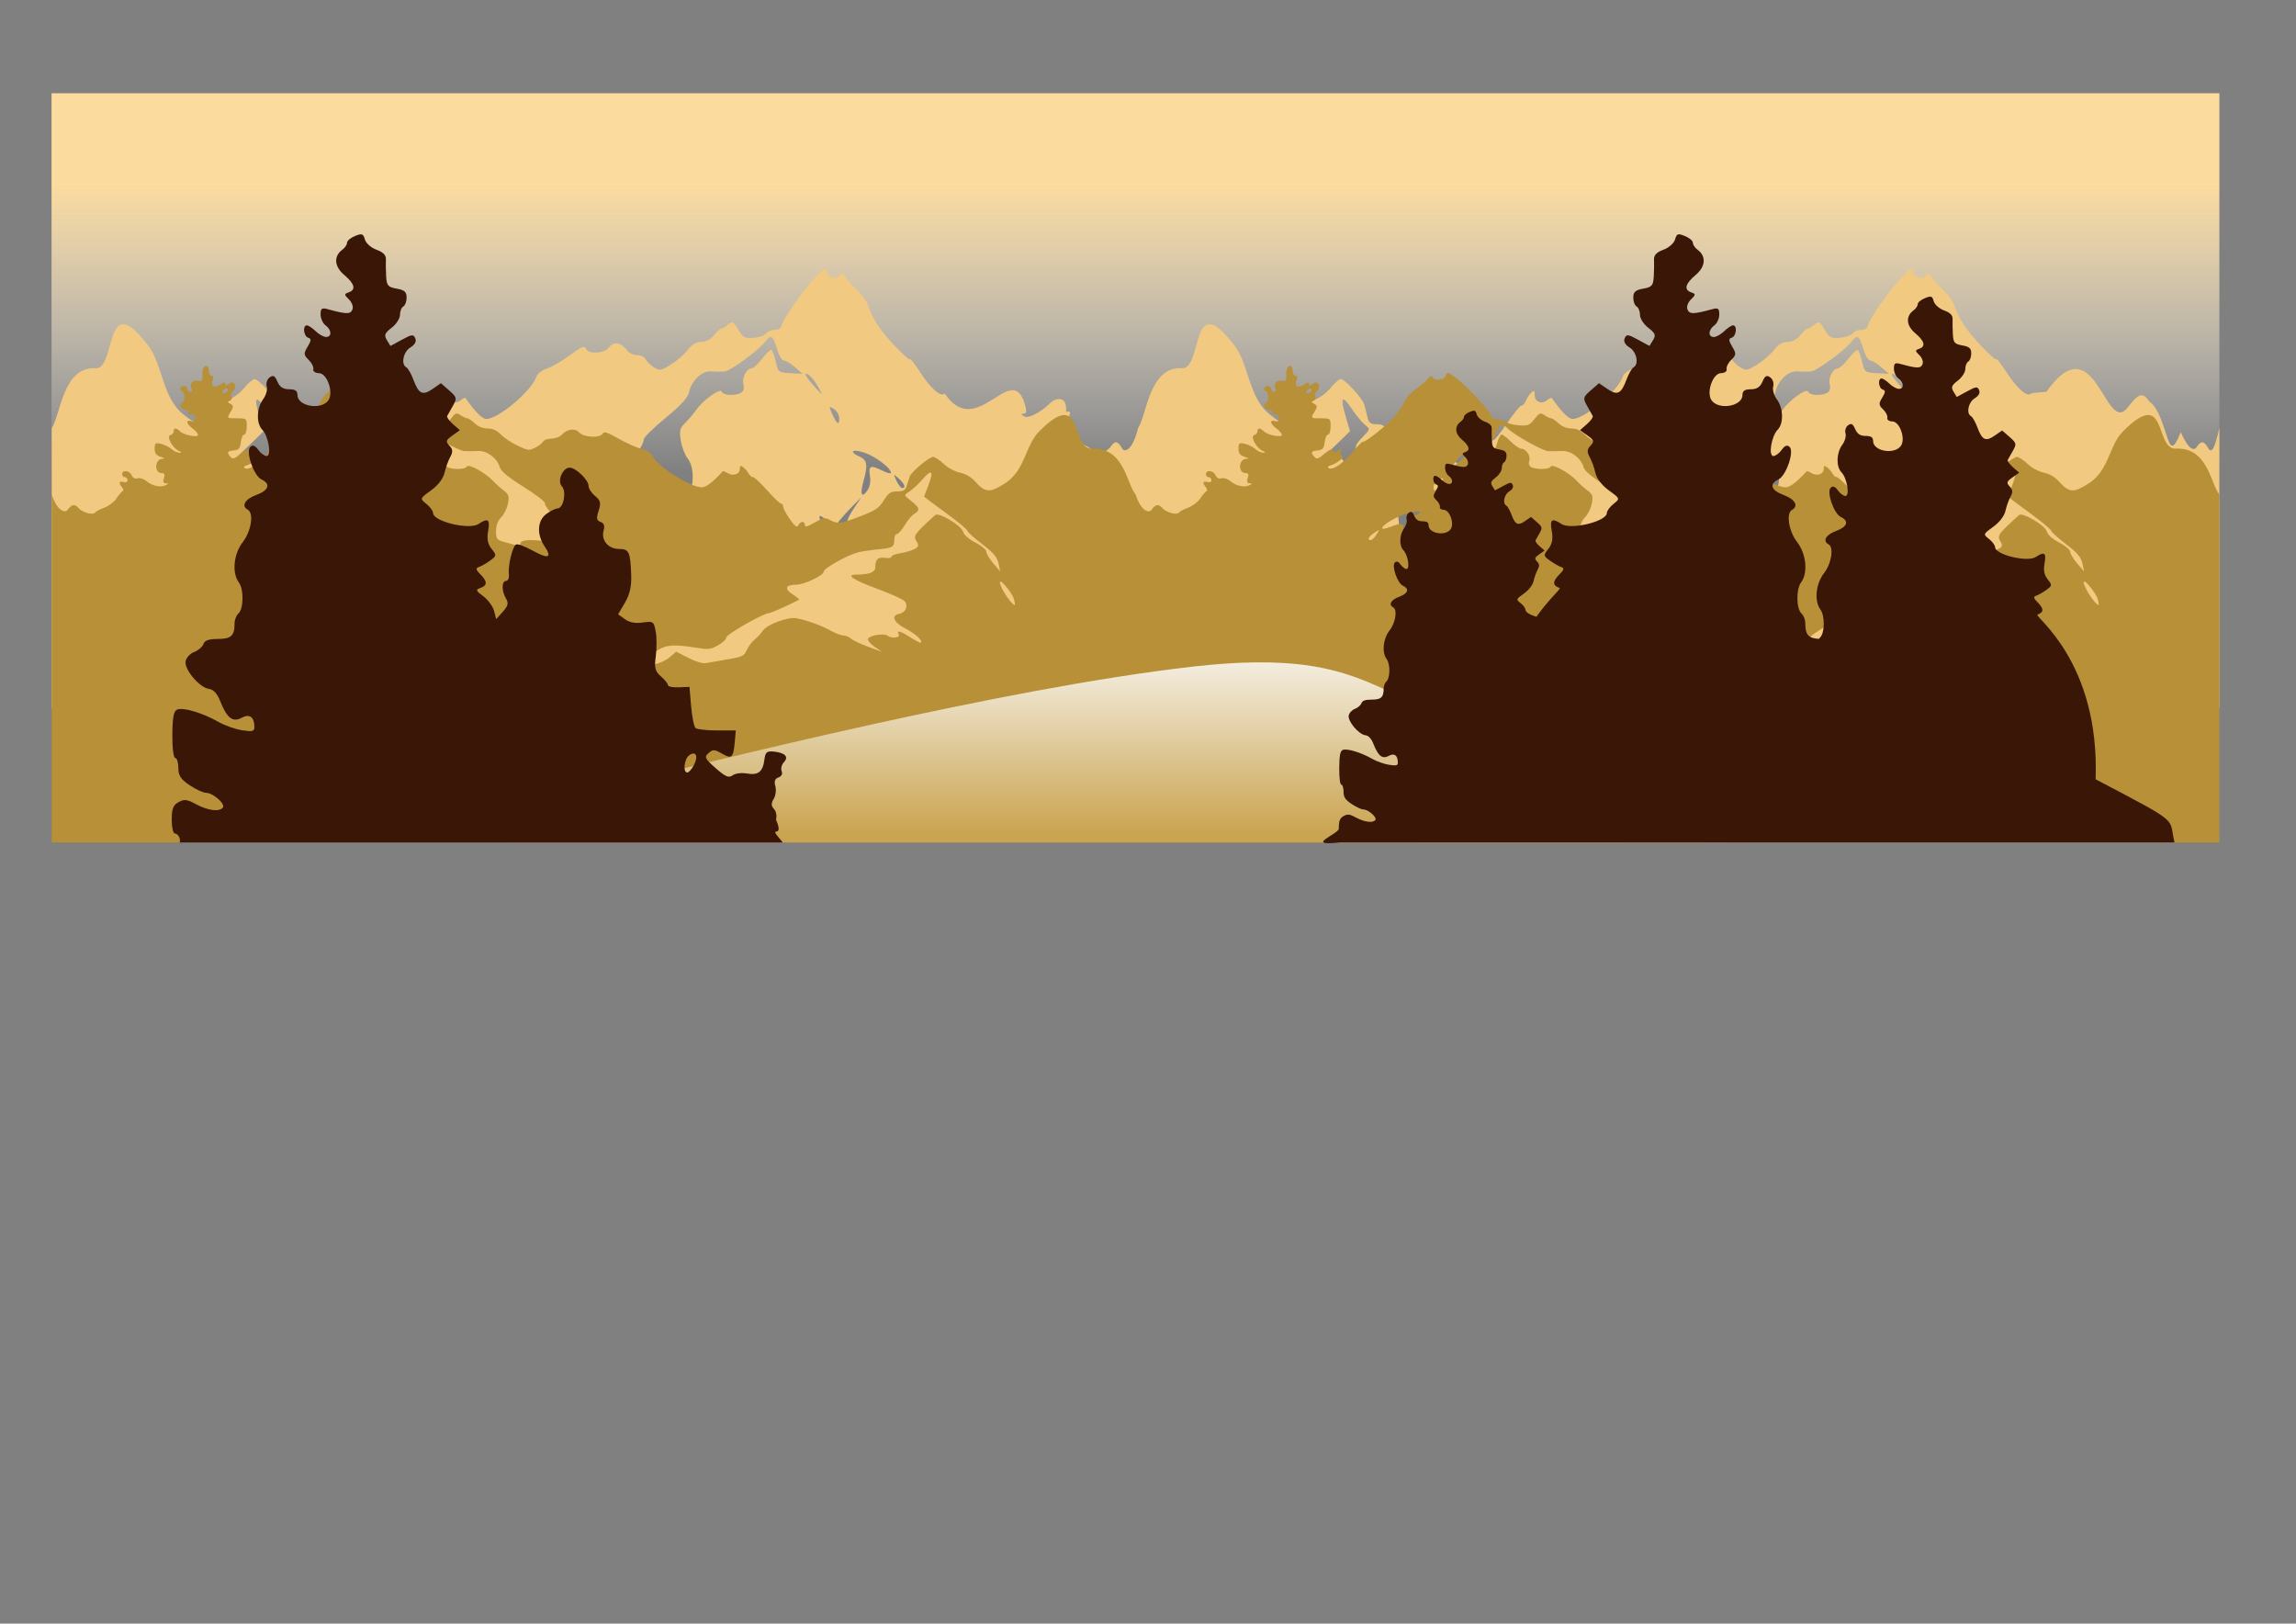
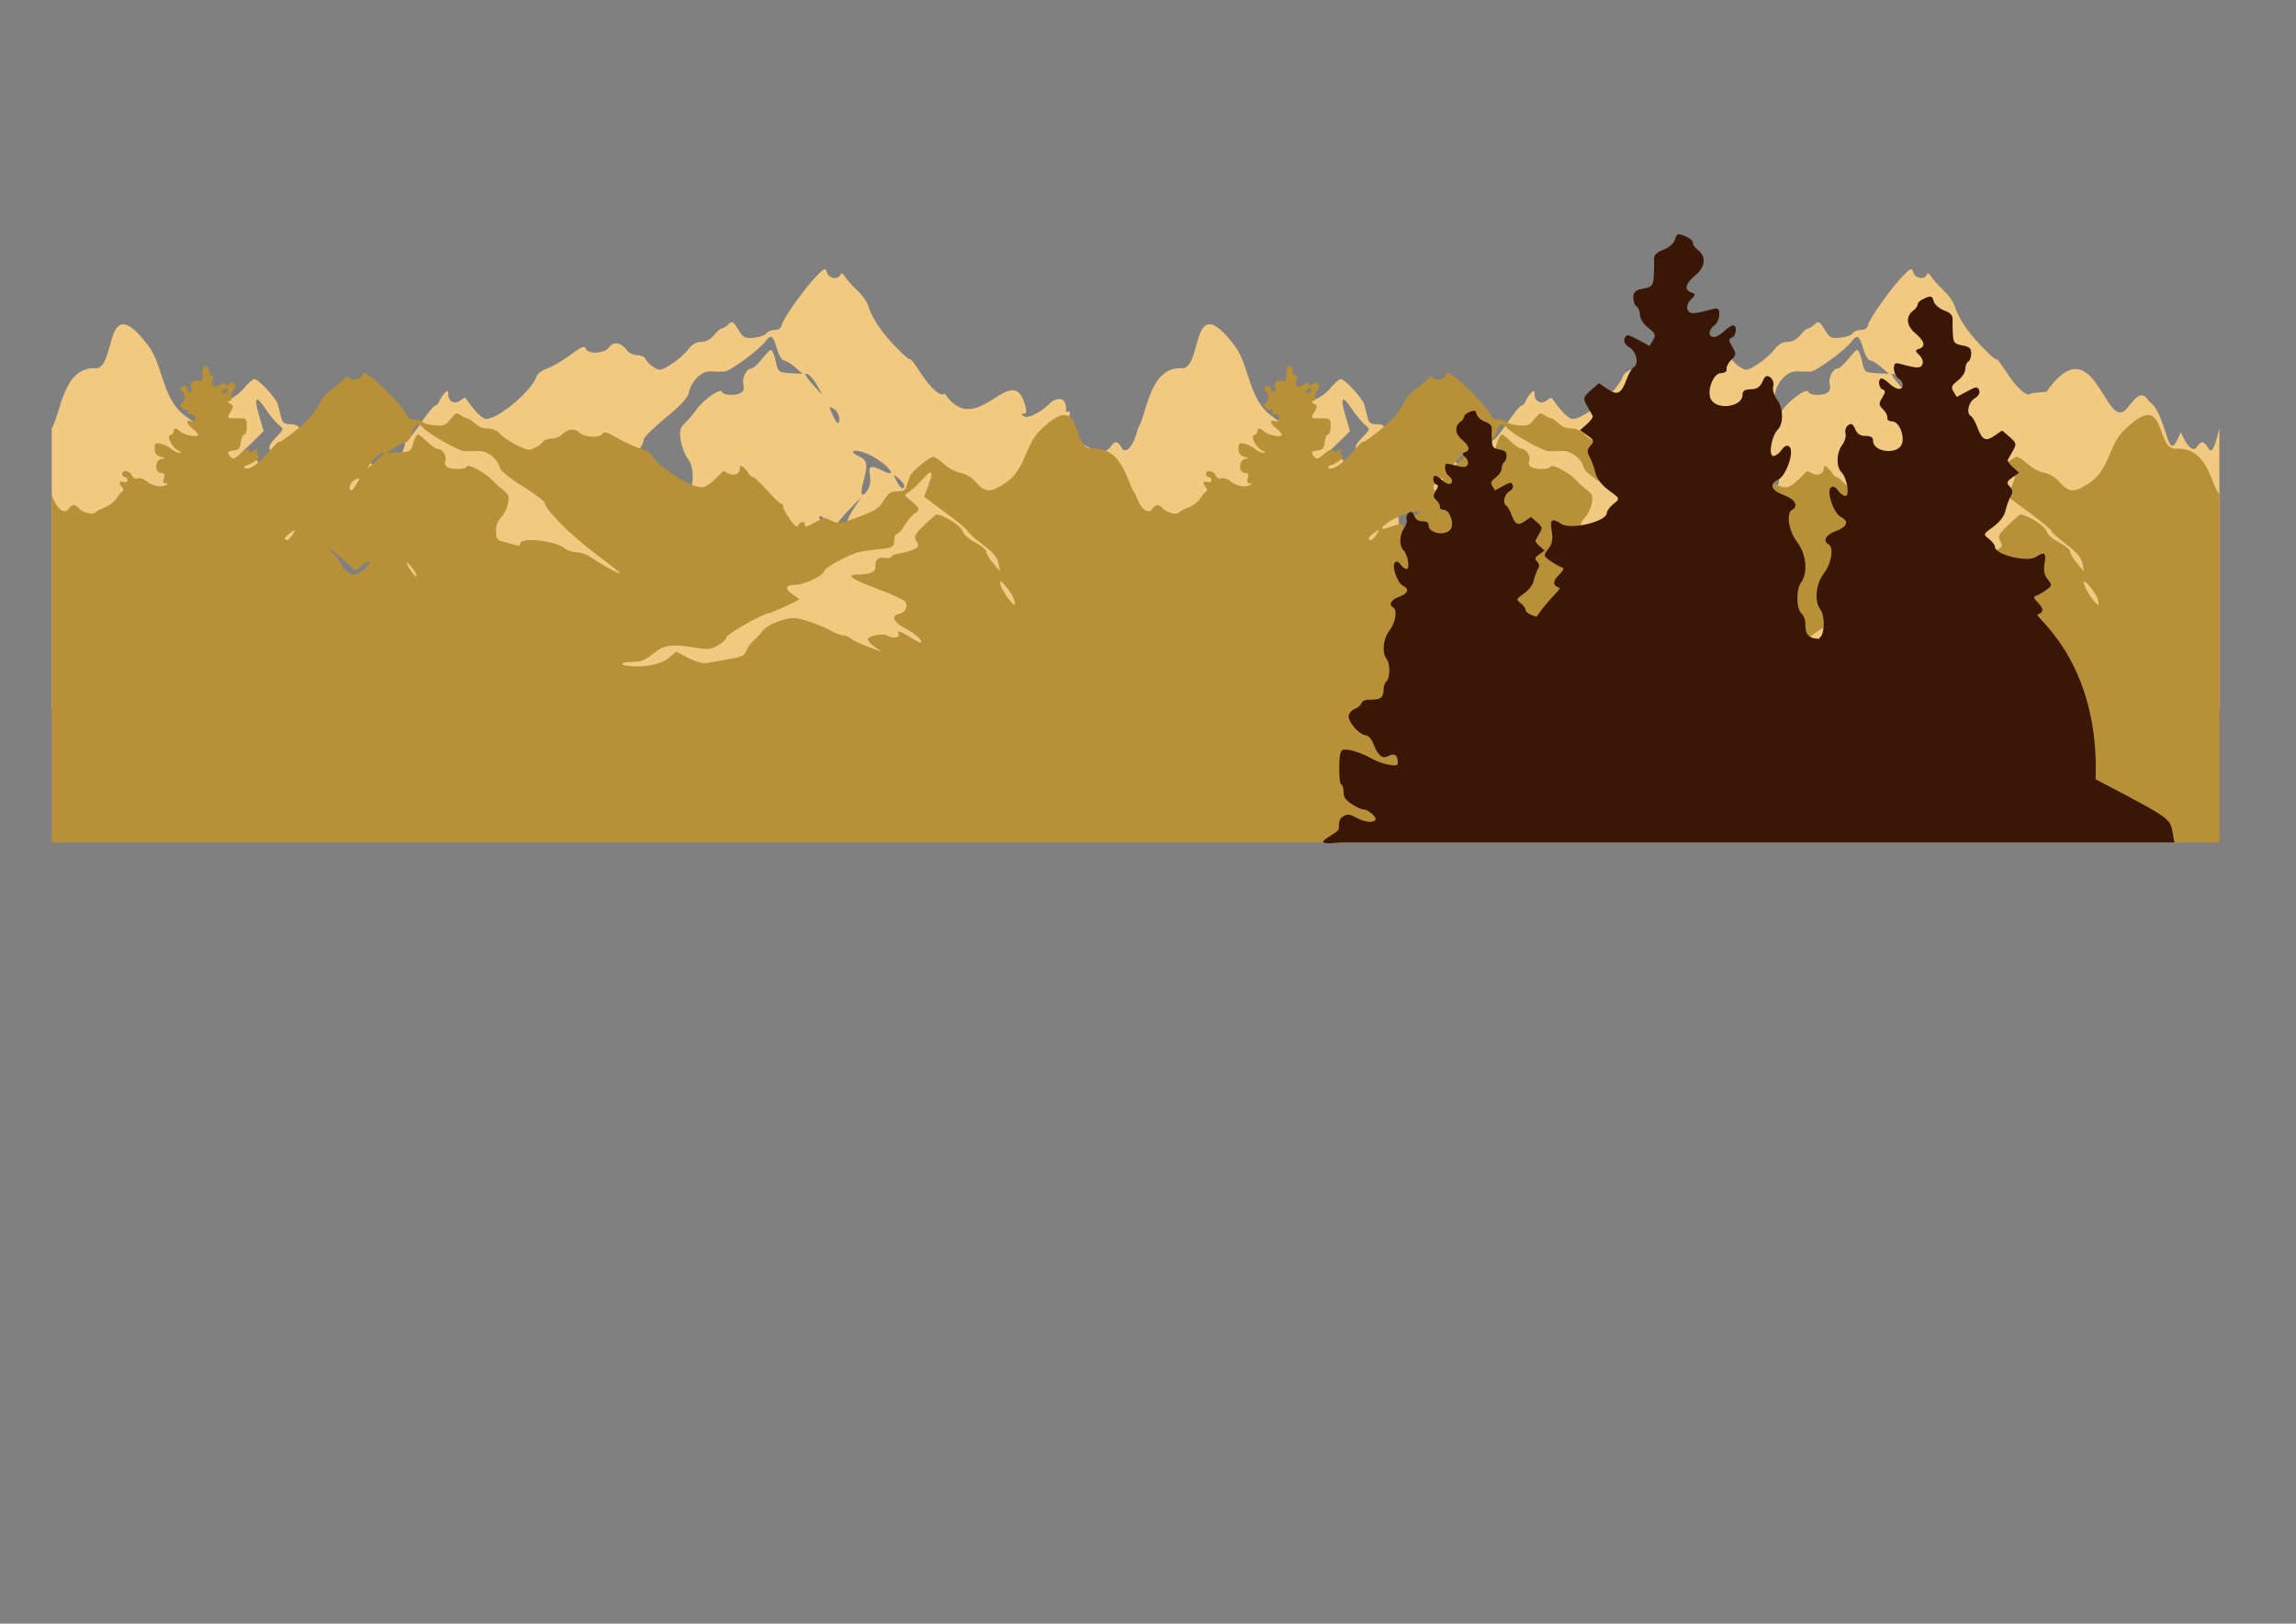
<svg xmlns="http://www.w3.org/2000/svg" version="1.1" viewBox="0 0 1052.4 744.09">
  <rect x="0" y="0" width="1052.4" height="744.09" fill="#808080" stroke="none" />
  <defs>
    <linearGradient id="b" x1="520.18" x2="520.18" y1="392.33" y2="524.92" gradientUnits="userSpaceOnUse">
      <stop stop-color="#fcdb9e" offset="0" />
      <stop stop-color="#fff" stop-opacity="0" offset="1" />
    </linearGradient>
    <linearGradient id="a" x1="554.53" x2="554.53" y1="690.15" y2="595.91" gradientUnits="userSpaceOnUse">
      <stop stop-color="#caa451" offset="0" />
      <stop stop-color="#fcfcfc" offset="1" />
    </linearGradient>
  </defs>
  <g transform="translate(0 -308.27)">
-     <rect x="23.626" y="351.01" width="993.65" height="343.34" color="#000000" fill="url(#b)" />
    <path d="m974.61 495.75c3.083-3.412 6.695-10.102 10.423-3.539 5.982 3.692 7.917 18.726 10.25 20.195 2.054 1.029 4.114-6.49 4.342-5.987 0.79 1.739 4.222 9.657 7.015 7.091 0 0 1.518-2.593 2.8-2.55 1.48 0.05 2.995 3.158 2.995 3.158 1.66 1.753 2.731-0.84 4.84-9.665v128.35h-993.57v-128.31c4.158-6.283 5.128-28.8 20.614-27.435 9.079-1.09 3.45-36.942 23.609-10.426 6.754 8.751 6.307 24.048 16.452 31.811 6.416 5.247 8.477 4.96 13.069-1.75 1.778-2.598 4.393-4.582 6.884-5.213 2.251-0.57 5.53-2.876 7.468-5.251 1.9-2.329 4.086-4.224 4.862-4.224 1.855-4e-5 9.962 8.857 10.774 11.758 0.349 1.246 0.981 3.752 1.4 5.594 0.615 2.702 1.473 3.349 4.356 3.349 3.013 0 3.97 0.872 6.184 5.479 2.257 4.699 3.866 6.069 11.474 9.817 8.729 4.301 9.697 4.389 13.769 1.522 1.695-1.193 2.868-0.833 6.534 1.903 3.402 2.539 4.473 2.884 4.473 1.446 0-2.514 1.989-2.412 2.995 0.152 0.611 1.559 1.545 0.694 3.889-3.615 1.687-3.1 3.073-6.461 3.073-7.496s0.457-1.903 1.011-1.903c0.554 0 3.393-3.562 6.34-7.915 2.947-4.353 5.868-7.915 6.495-7.915 0.628 0 1.53-0.959 1.984-2.131 0.454-1.172 1.556-2.844 2.45-3.729 1.344-1.33 1.634-1.165 1.634 0.951 0 3.155 3.106 4.493 5.64 2.435 1.035-0.84 2.035-1.29 2.217-1.027 4.327 6.24 7.675 9.589 9.529 9.589 5.618 0 20.941-12.976 23.064-19.521 0.402-1.239 2.514-2.827 4.706-3.539 2.192-0.712 6.966-3.482 10.579-6.164 5.196-3.857 6.704-4.495 7.273-3.044 1.102 2.809 8.627 2.352 10.774-0.647 1.999-2.792 5.451-2.156 8.129 1.484 0.894 1.216 3.012 2.207 4.706 2.207s3.356 0.786 3.734 1.75c0.378 0.964 2.047 2.634 3.695 3.691 2.809 1.801 3.304 1.718 7.934-1.142 2.717-1.678 6.216-4.68 7.74-6.697 1.909-2.526 3.797-3.691 6.145-3.691 2.154 0 4.327-1.121 5.873-3.044 1.346-1.674 2.891-3.044 3.423-3.044 0.532 0 1.906-0.831 3.073-1.865 1.944-1.721 2.352-1.519 4.667 2.321 2.279 3.779 2.975 4.129 7.196 3.729 2.575-0.244 5.131-1.156 5.679-2.017 0.548-0.861 2.263-1.56 3.812-1.56 1.775 0 2.976-0.862 3.267-2.321 0.583-2.921 10.67-17.078 15.947-22.413 3.773-3.815 4.013-3.897 4.784-1.522 0.892 2.748 5.023 3.422 6.067 0.989 0.45-1.047 1.131-0.761 2.178 0.913 0.837 1.339 3.327 4.113 5.523 6.164s4.423 5.065 4.94 6.697c1.924 6.076 5.597 11.694 12.33 18.798 3.808 4.018 6.95 6.758 6.962 6.088 0.011-0.67 2.218 2.18 4.901 6.317 4.723 7.283 9.346 11.234 11.046 9.437 14.935 22.344 31.273-17.2 37.066 6.165 0.545 2.124 0.246 3.069-0.933 3.082-1.306 0.015-1.248 0.275 0.194 1.18 2.359 1.48 9.485-3.233 12.112-6.184 2.454-2.17 7.731-3.673 7.179 4.206 2.111-0.793 2.38 0.499 0.661 3.158-0.638 0.987-0.737 2.083-0.194 2.435 0.543 0.353 1.8 2.277 2.761 4.262 0.961 1.985 3.43 4.451 5.484 5.479s3.895 2.276 4.123 2.778c0.79 1.739 4.442 0.892 7.234-1.674 0 0 1.518-2.593 2.8-2.55 1.48 0.05 2.995 3.158 2.995 3.158 1.658 1.75 5.008-0.831 7.118-9.627 4.158-6.283 5.128-28.8 20.614-27.435 9.079-1.09 3.45-36.942 23.609-10.426 6.753 8.751 6.307 24.048 16.452 31.811 6.416 5.247 8.477 4.96 13.069-1.75 1.778-2.598 4.393-4.582 6.884-5.213 2.251-0.57 5.53-2.876 7.468-5.251 1.9-2.329 4.086-4.224 4.862-4.224 1.855-5e-5 9.962 8.857 10.774 11.758 0.349 1.246 0.981 3.752 1.4 5.594 0.615 2.702 1.473 3.349 4.356 3.349 3.013 0 3.97 0.872 6.184 5.479 2.257 4.699 3.866 6.069 11.474 9.817 8.729 4.301 9.697 4.389 13.769 1.522 1.695-1.193 2.868-0.833 6.534 1.903 3.402 2.539 4.473 2.884 4.473 1.446 0-2.514 1.989-2.412 2.995 0.152 0.612 1.559 1.545 0.694 3.889-3.615 1.687-3.1 3.073-6.461 3.073-7.496 0-1.035 0.457-1.903 1.011-1.903 0.554 0 3.393-3.562 6.34-7.915 2.947-4.353 5.868-7.915 6.495-7.915 0.628 0 1.53-0.959 1.984-2.131 0.454-1.172 1.556-2.844 2.45-3.729 1.344-1.33 1.634-1.165 1.634 0.951 0 3.155 3.106 4.493 5.64 2.435 1.035-0.84 2.035-1.29 2.217-1.027 4.327 6.24 7.675 9.589 9.529 9.589 5.618 0 20.941-12.976 23.064-19.521 0.402-1.239 2.514-2.827 4.706-3.539s6.966-3.482 10.579-6.164c5.196-3.857 6.704-4.495 7.273-3.044 1.102 2.809 8.627 2.352 10.774-0.647 1.999-2.792 5.451-2.156 8.129 1.484 0.894 1.216 3.012 2.207 4.706 2.207s3.356 0.786 3.734 1.75c0.378 0.964 2.047 2.634 3.695 3.691 2.809 1.801 3.304 1.718 7.934-1.142 2.717-1.678 6.216-4.68 7.74-6.697 1.909-2.526 3.797-3.691 6.145-3.691 2.154 0 4.327-1.121 5.873-3.044 1.346-1.674 2.891-3.044 3.423-3.044 0.532 0 1.906-0.831 3.073-1.865 1.944-1.721 2.352-1.519 4.667 2.321 2.279 3.779 2.975 4.129 7.195 3.729 2.575-0.244 5.131-1.156 5.679-2.017 0.548-0.861 2.263-1.56 3.812-1.56 1.775 0 2.976-0.862 3.267-2.321 0.583-2.921 10.67-17.078 15.947-22.413 3.773-3.815 4.013-3.898 4.784-1.522 0.892 2.748 5.023 3.422 6.068 0.989 0.45-1.047 1.131-0.761 2.178 0.913 0.837 1.339 3.327 4.113 5.523 6.164s4.423 5.065 4.94 6.697c1.924 6.076 5.597 11.694 12.33 18.798 3.808 4.018 6.95 6.758 6.962 6.088 0.011-0.67 2.218 2.18 4.901 6.317 4.723 7.283 9.346 11.234 11.046 9.437 0.455-0.481 7.987-0.637 7.14-0.933 21.891-30.904 26.686 18.675 36.518 8.06zm-123.55-33.04c-0.634 0.057-1.325 0.734-2.256 1.979-2.999 4.009-16.148 13.665-18.864 13.851-1.478 0.101-4.292 0.074-6.223-0.076-4.107-0.319-8.896 4.321-9.996 9.703-0.477 2.331-3.828 5.982-10.696 11.606-5.503 4.507-9.996 8.936-9.996 9.855 0 3.762-12.415 19.973-23.414 30.594-6.455 6.233-11.526 11.513-11.279 11.72 0.576 0.484 9.441-5.886 13.574-9.741 1.749-1.631 4.677-2.968 6.495-2.968s4.389-1.154 5.718-2.55c4.21-4.421 20.108-6.609 20.108-2.778 0 1.381 0.641 1.675 2.178 1.065 1.198-0.475 3.718-1.388 5.601-2.055 3.006-1.065 3.423-1.868 3.423-6.431 0-3.196-0.879-6.319-2.295-8.105-1.266-1.597-2.685-5.262-3.15-8.181-0.724-4.539-0.443-5.738 1.984-8.105 1.56-1.522 3.806-4.168 5.017-5.898 3.241-4.629 11.188-10.277 11.824-8.409 0.593 1.741 6.291 2.015 8.868 0.419 1.056-0.654 1.451-2.123 1.011-3.767-0.789-2.952 1.398-7.306 3.656-7.306 0.781 0 2.918-1.918 4.745-4.262s3.721-4.262 4.239-4.262c0.518 0 1.494 2.329 2.139 5.175 1.151 5.081 1.269 5.204 6.768 5.518l5.601 0.304-3.501-3.044c-1.921-1.683-4.234-3.082-5.134-3.082-0.9 0-2.327-2.466-3.189-5.479-1.068-3.733-1.899-5.384-2.956-5.289zm-497.93 0c-0.634 0.057-1.325 0.734-2.256 1.979-2.999 4.009-16.148 13.665-18.864 13.851-1.478 0.101-4.292 0.074-6.223-0.076-4.107-0.319-8.896 4.321-9.996 9.703-0.477 2.331-3.828 5.982-10.696 11.606-5.503 4.507-9.996 8.936-9.996 9.855 0 3.762-12.415 19.973-23.414 30.594-6.455 6.233-11.526 11.513-11.279 11.72 0.576 0.484 9.48-5.886 13.613-9.741 1.749-1.631 4.638-2.968 6.457-2.968s4.389-1.154 5.718-2.55c4.21-4.421 20.108-6.609 20.108-2.778 0 1.381 0.641 1.675 2.178 1.065 1.198-0.475 3.718-1.388 5.601-2.055 3.006-1.065 3.423-1.868 3.423-6.431 0-3.196-0.879-6.319-2.295-8.105-1.266-1.597-2.685-5.262-3.15-8.181-0.724-4.539-0.443-5.738 1.984-8.105 1.56-1.522 3.806-4.168 5.017-5.898 3.241-4.629 11.188-10.277 11.824-8.409 0.593 1.741 6.291 2.015 8.868 0.419 1.056-0.654 1.451-2.123 1.011-3.767-0.789-2.952 1.398-7.306 3.656-7.306 0.781 0 2.918-1.918 4.745-4.262s3.721-4.262 4.239-4.262c0.518 0 1.494 2.329 2.139 5.175 1.151 5.081 1.269 5.204 6.768 5.518l5.601 0.304-3.501-3.044c-1.921-1.683-4.234-3.082-5.134-3.082-0.9 0-2.327-2.466-3.189-5.479-1.068-3.733-1.899-5.384-2.956-5.289zm514.42 16.857c-0.164-1e-3 -0.317 0.043-0.428 0.152-0.285 0.279 1.448 2.702 3.85 5.365 4.289 4.755 4.324 4.777 2.1 0.799-2.064-3.692-4.377-6.308-5.523-6.317zm-497.93 0c-0.164-1e-3 -0.317 0.043-0.428 0.152-0.285 0.279 1.448 2.702 3.85 5.365 4.289 4.755 4.324 4.777 2.1 0.799-2.064-3.692-4.377-6.308-5.523-6.317zm246.12 11.834c-0.763 0.194-0.417 2.839 1.089 7.801 1.068 3.518 1.945 6.49 1.945 6.621 0 0.131-4.481 4.512-9.957 9.741-5.476 5.229-9.957 10.075-9.957 10.769 0 0.694-3.051 4.288-6.768 7.991-5.161 5.142-6.948 7.886-7.545 11.606l-0.778 4.871 3.189-4.871c1.748-2.679 3.186-5.823 3.189-7.002 4e-3 -1.178 2.229-3.644 4.979-5.479 3.11-2.076 5.317-4.619 5.795-6.735 0.834-3.693 11.159-11.666 12.718-9.817 9.477 11.23 10.155 12.382 8.673 15.563-1.256 2.697-1.15 3.398 0.895 4.871 1.313 0.946 4.232 2.061 6.457 2.473 2.225 0.413 4.045 1.337 4.045 2.055 0 0.728 1.333 1.079 3.034 0.761 3.264-0.611 4.434 0.869 4.434 5.708 0 2.897 2.667 4.267 8.479 4.3 5.351 0.031 2.121 2.96-9.374 8.524-6.227 3.014-11.892 6.363-12.602 7.458-1.771 2.73-0.465 6.798 2.412 7.534 4 1.023 2.749 5.107-2.684 8.79-4.658 3.158-8.266 7.477-7.157 8.562 0.255 0.249 2.417-1.179 4.784-3.158 4.763-3.983 6.452-4.555 5.367-1.788-0.808 2.059 3.214 2.622 5.212 0.723 1.601-1.522 8.075-0.195 8.868 1.827 0.351 0.894-0.931 3.067-2.878 4.795l-3.539 3.12 6.301-3.006c3.466-1.653 7.038-3.852 7.934-4.909 0.896-1.057 2.49-1.941 3.539-1.941s3.638-1.27 5.756-2.816c4.365-3.185 11.042-6.348 15.752-7.496 3.994-0.973 13.579 3.688 15.558 7.572 0.765 1.502 2.443 3.856 3.734 5.251 1.291 1.395 2.915 4.254 3.617 6.355 1.141 3.414 2.075 4.025 8.751 5.479 4.107 0.895 8.588 1.897 9.957 2.245 1.545 0.392 4.613-0.805 8.09-3.12l5.601-3.729 2.995 3.349c3.541 3.944 9.845 5.925 17.23 5.403 6.327-0.447 5.845-2.664-0.583-2.664-3.624 0-5.34-0.925-9.062-4.871-5.108-5.414-8.28-5.993-19.797-3.577-5.657 1.187-6.535 1.058-9.996-1.446-2.092-1.513-3.812-3.628-3.812-4.718 0-1.849-17.12-14.612-19.603-14.612-0.853 0-9.672-5.13-13.846-8.067-0.25-0.176 1.095-1.635 2.995-3.234 3.949-3.323 3.29-5.746-1.595-5.746-3.745 0-12.757-5.61-12.757-7.953 0-1.946-11.048-9.989-15.791-11.492-1.941-0.615-5.916-1.389-8.868-1.75-6.989-0.855-7.701-1.398-7.701-5.67 0-1.97-0.553-3.577-1.206-3.577-0.653 0-2.249-2.329-3.539-5.175s-3.257-5.93-4.395-6.849c-2.857-2.308-2.602-3.735 1.361-7.801 3.396-3.483 3.403-3.498 0.933-5.518-1.369-1.12-4.146-4.491-6.145-7.496-1.89-2.84-3.141-4.184-3.734-4.034zm-497.93 0c-0.763 0.194-0.417 2.839 1.089 7.801 1.068 3.518 1.945 6.49 1.945 6.621 0 0.131-4.481 4.512-9.957 9.741s-9.957 10.075-9.957 10.769c0 0.694-3.051 4.288-6.768 7.991-5.161 5.142-6.948 7.886-7.545 11.606l-0.778 4.871 3.189-4.871c1.748-2.679 3.186-5.823 3.189-7.002s2.229-3.644 4.979-5.479c3.11-2.076 5.317-4.619 5.795-6.735 0.834-3.693 11.159-11.666 12.718-9.817 9.477 11.23 10.155 12.382 8.673 15.563-1.256 2.697-1.15 3.398 0.895 4.871 1.313 0.946 4.232 2.061 6.457 2.473 2.225 0.413 4.045 1.337 4.045 2.055 0 0.728 1.333 1.079 3.034 0.761 3.264-0.611 4.434 0.869 4.434 5.708 0 2.897 2.667 4.267 8.479 4.3 5.351 0.031 2.121 2.96-9.374 8.524-6.227 3.014-11.892 6.363-12.602 7.458-1.771 2.73-0.465 6.798 2.411 7.534 4 1.023 2.749 5.107-2.684 8.79-4.658 3.158-8.266 7.477-7.157 8.562 0.255 0.249 2.417-1.179 4.784-3.158 4.763-3.983 6.452-4.555 5.367-1.788-0.808 2.059 3.214 2.622 5.212 0.723 1.601-1.522 8.075-0.195 8.868 1.827 0.351 0.894-0.931 3.067-2.878 4.795l-3.539 3.12 6.301-3.006c3.466-1.653 7.038-3.852 7.934-4.909s2.49-1.941 3.539-1.941 3.638-1.27 5.756-2.816c4.365-3.185 11.042-6.348 15.752-7.496 3.994-0.973 13.579 3.688 15.558 7.572 0.765 1.502 2.443 3.856 3.734 5.251 1.291 1.395 2.915 4.254 3.617 6.355 1.141 3.414 2.075 4.025 8.751 5.479 4.107 0.895 8.588 1.897 9.957 2.245 1.545 0.392 4.613-0.805 8.09-3.12l5.601-3.729 2.995 3.349c3.541 3.944 9.845 5.925 17.23 5.403 6.327-0.447 5.845-2.664-0.583-2.664-3.624 0-5.34-0.925-9.062-4.871-5.108-5.414-8.28-5.993-19.797-3.577-5.657 1.187-6.535 1.058-9.996-1.446-2.092-1.513-3.812-3.628-3.812-4.718 0-1.849-17.12-14.612-19.603-14.612-0.853 0-9.672-5.13-13.846-8.067-0.25-0.176 1.095-1.635 2.995-3.234 3.949-3.323 3.291-5.746-1.595-5.746-3.745 0-12.757-5.61-12.757-7.953 0-1.946-11.009-9.989-15.752-11.492-1.941-0.615-5.955-1.389-8.907-1.75-6.989-0.855-7.701-1.398-7.701-5.67 0-1.97-0.553-3.577-1.206-3.577-0.653 0-2.249-2.329-3.539-5.175s-3.257-5.93-4.395-6.849c-2.857-2.308-2.602-3.735 1.361-7.801 3.396-3.483 3.403-3.498 0.933-5.518-1.369-1.12-4.146-4.491-6.145-7.496-1.89-2.84-3.141-4.184-3.734-4.034zm760.66 3.425c-0.463-0.039-0.157 0.729 0.7 2.702 2.183 5.027 3.462 6.016 3.462 2.664 0-1.664-1.085-3.656-2.45-4.49-0.871-0.532-1.434-0.852-1.711-0.875zm-497.93 0c-0.463-0.039-0.157 0.729 0.7 2.702 2.183 5.027 3.462 6.016 3.462 2.664 0-1.664-1.085-3.656-2.45-4.49-0.871-0.532-1.434-0.852-1.711-0.875zm509.05 20.015c-1.423 0.153-0.861 1.26 2.373 2.702 3.444 1.535 3.833 3.91 1.789 11.111-1.697 5.978-0.955 8.165 1.595 4.604 1.328-1.855 1.777-4.183 1.322-6.926-0.779-4.698 0.294-5.125 5.912-2.283 2.02 1.022 3.695 1.399 3.695 0.837 0-2.134-7.06-7.472-12.135-9.171-2.125-0.711-3.697-0.967-4.551-0.875zm-497.93 0c-1.423 0.153-0.861 1.26 2.373 2.702 3.444 1.535 3.833 3.91 1.789 11.111-1.697 5.978-0.955 8.165 1.595 4.604 1.328-1.855 1.777-4.183 1.322-6.926-0.779-4.698 0.294-5.125 5.912-2.283 2.02 1.022 3.695 1.399 3.695 0.837 0-2.134-7.06-7.472-12.135-9.171-2.124-0.711-3.697-0.967-4.551-0.875zm516.17 11.149c-0.131 0.129 0.239 0.967 1.011 2.626 0.852 1.829 2.031 3.311 2.606 3.311 1.833 0 1.119-1.969-1.556-4.338-1.293-1.145-1.931-1.727-2.061-1.598zm-497.93 0c-0.131 0.129 0.239 0.967 1.011 2.626 0.852 1.829 2.031 3.311 2.606 3.311 1.833 0 1.119-1.969-1.556-4.338-1.293-1.145-1.931-1.727-2.061-1.598zm482.8 10.198-4.823 4.909c-2.648 2.692-5.492 5.98-6.301 7.306-1.423 2.332-1.541 2.301-4.395-1.065-1.623-1.914-3.252-3.014-3.617-2.435-0.366 0.579 0.64 2.538 2.256 4.376s3.714 3.349 4.667 3.349c1.959 0 5.873-3.797 5.873-5.708 0-0.691 1.407-3.369 3.15-5.974zm-497.93 0-4.823 4.909c-2.648 2.692-5.492 5.98-6.301 7.306-1.423 2.332-1.541 2.301-4.395-1.065-1.623-1.914-3.252-3.014-3.617-2.435-0.366 0.579 0.64 2.538 2.256 4.376s3.714 3.349 4.667 3.349c1.959 0 5.873-3.797 5.873-5.708 0-0.691 1.407-3.369 3.15-5.974zm461.56 9.323c-0.608 0.07-3.088 3.83-3.967 6.202-0.435 1.172-0.537 2.131-0.233 2.131 0.686 0 4.356-6.823 4.356-8.105 0-0.156-0.069-0.238-0.156-0.228zm-497.93 0c-0.608 0.07-3.088 3.83-3.967 6.202-0.435 1.172-0.537 2.131-0.233 2.131 0.686 0 4.356-6.823 4.356-8.105 0-0.156-0.069-0.238-0.156-0.228zm225.24 11.301c-1.118 0.115-5.618 7.558-6.223 10.731-0.351 1.842-0.514 3.349-0.35 3.349 1.514 0 6.845-10.596 6.845-13.623 0-0.316-0.113-0.473-0.272-0.457zm-497.93 0c-1.118 0.115-5.618 7.558-6.223 10.731-0.351 1.842-0.514 3.349-0.35 3.349 1.514 0 6.845-10.596 6.845-13.623 0-0.316-0.113-0.473-0.272-0.457z" fill="#f2c981" />
-     <path d="m94.52 476.01c-0.109 8e-5 -0.227-2e-3 -0.349 0.029-0.911 0.229-1.493 1.819-1.397 3.836 0.138 2.885-0.178 3.343-2.018 2.906-2.443-0.581-4.053 1.49-2.91 3.719 0.393 0.767 0.096 1.395-0.66 1.395-0.756 0-1.397-0.628-1.397-1.395 0-0.767-0.521-1.395-1.164-1.395-1.797 0-2.738 1.668-1.319 2.325 1.598 0.739 1.656 4.819 0.078 5.55-1.683 0.779-0.143 3.283 2.018 3.283 0.992 0 1.431 0.418 1.009 0.93-0.422 0.511 0.099 0.93 1.164 0.93 1.098 0 1.94 0.793 1.94 1.831 0 1.245-0.596 1.672-1.863 1.308-2.66-0.764-2.301 1.183 0.621 3.371 1.366 1.023 2.484 2.339 2.484 2.906 0 1.402-6.405 0.169-8.188-1.569-1.751-1.707-2.988-1.72-2.988-0.029 0 0.724-0.657 1.51-1.475 1.714-1.952 0.487 0.927 5.948 3.803 7.206 1.402 0.613 1.51 0.881 0.349 0.901-0.915 0.015-2.591-0.765-3.725-1.743-1.134-0.978-3.314-2.048-4.851-2.383-2.471-0.538-2.794-0.283-2.794 2.266 0 2.12 0.739 3.101 2.794 3.719 1.903 0.573 2.158 0.861 0.776 0.901-3.596 0.104-3.902 6.567-0.31 6.567 1.282 0 1.53 0.653 0.97 2.325-0.544 1.622-0.246 2.344 0.931 2.354 1.303 0.011 1.245 0.21-0.194 0.901-2.354 1.13-6.227 0.248-8.848-2.005-1.129-0.97-2.86-1.496-3.919-1.191-1.225 0.352-2.19-0.152-2.716-1.395-0.937-2.209-4.385-2.619-4.385-0.523 0 0.767 0.559 1.395 1.242 1.395 0.683 0 1.242 0.615 1.242 1.366 0 0.832-0.728 1.169-1.863 0.843-2.107-0.605-2.374 0.381-0.66 2.412 0.636 0.754 0.736 1.59 0.194 1.86-0.541 0.269-1.796 1.739-2.755 3.254-0.959 1.516-3.423 3.398-5.472 4.184-2.049 0.786-3.886 1.738-4.113 2.121-0.788 1.328-4.432 0.681-7.218-1.278 0 0-1.515-1.98-2.794-1.947-1.476 0.038-2.988 2.412-2.988 2.412-1.657 1.338-4.997-0.641-7.101-7.38v159.56h993.58v-159.53c-4.149-4.798-5.116-21.992-20.567-20.95-9.058-0.833-3.442-28.209-23.555-7.962-6.738 6.682-6.293 18.363-16.415 24.291-6.402 4.007-8.458 3.788-13.039-1.337-1.773-1.984-4.383-3.499-6.869-3.981-2.246-0.435-5.518-2.196-7.451-4.01-1.895-1.779-4.077-3.225-4.851-3.225-1.851-4e-5 -9.939 6.763-10.749 8.978-0.348 0.951-0.979 2.865-1.397 4.271-0.613 2.063-1.469 2.557-4.346 2.557-3.007 0-3.961 0.666-6.17 4.184-2.252 3.588-3.857 4.635-11.448 7.497-8.709 3.284-9.674 3.351-13.737 1.162-1.691-0.911-2.861-0.636-6.519 1.453-3.394 1.938-4.463 2.202-4.463 1.104 0-1.92-1.984-1.842-2.988 0.116-0.61 1.19-1.541 0.53-3.881-2.76-1.683-2.367-3.066-4.934-3.066-5.724 0-0.791-0.456-1.453-1.009-1.453-0.553 0-3.385-2.72-6.325-6.044-2.94-3.324-5.854-6.044-6.481-6.044-0.626 0-1.526-0.732-1.979-1.627-0.453-0.895-1.553-2.172-2.445-2.848-1.341-1.016-1.63-0.89-1.63 0.726 0 2.409-3.099 3.431-5.627 1.86-1.032-0.641-2.03-0.985-2.212-0.785-4.318 4.765-7.657 7.322-9.507 7.322-5.605 0-20.893-9.908-23.012-14.906-0.401-0.946-2.508-2.158-4.696-2.702-2.187-0.544-6.95-2.659-10.555-4.707-5.184-2.945-6.689-3.432-7.257-2.325-1.099 2.145-8.607 1.796-10.749-0.494-1.994-2.132-5.439-1.647-8.11 1.133-0.892 0.929-3.005 1.685-4.696 1.685s-3.348 0.6-3.725 1.337c-0.377 0.736-2.042 2.012-3.687 2.818-2.802 1.375-3.296 1.312-7.916-0.872-2.711-1.281-6.202-3.574-7.722-5.114-1.904-1.929-3.789-2.818-6.131-2.818-2.149 0-4.317-0.856-5.86-2.325-1.343-1.278-2.884-2.325-3.415-2.325-0.531 0-1.901-0.635-3.066-1.424-1.939-1.314-2.346-1.16-4.657 1.772-2.274 2.885-2.969 3.153-7.179 2.848-2.569-0.186-5.119-0.883-5.666-1.54-0.546-0.657-2.258-1.191-3.803-1.191-1.771 0-2.969-0.658-3.26-1.772-0.581-2.231-10.646-13.041-15.91-17.114-3.765-2.913-4.004-2.976-4.773-1.162-0.89 2.099-5.011 2.613-6.054 0.755-0.449-0.799-1.129-0.581-2.173 0.697-0.835 1.023-3.319 3.14-5.51 4.707-2.191 1.567-4.413 3.868-4.928 5.114-1.92 4.64-5.585 8.93-12.301 14.354-3.8 3.068-6.934 5.16-6.946 4.649-0.012-0.511-2.213 1.665-4.889 4.823-4.712 5.561-9.325 8.579-11.021 7.206-0.454-0.367-0.146-0.849 0.699-1.075 3.141-0.841 7.174-4.088 5.666-4.562-0.815-0.256-1.129-1.172-0.699-2.034 0.666-1.332 0.475-1.398-1.203-0.378-1.613 0.981-2.047 0.981-2.484 0-0.351-0.788-1.684-0.231-3.842 1.598-2.768 2.347-3.493 2.568-4.54 1.395-1.855-2.078-1.57-2.636 1.513-2.964 2.244-0.239 2.873-0.977 3.182-3.777 0.212-1.918 0.91-3.487 1.552-3.487 0.642 0 1.164-1.674 1.164-3.719 0-3.631-0.103-3.719-4.346-3.719-4.912 0-4.888 0.029-2.872-3.283 1.207-1.983 1.149-2.61-0.31-3.371-1.296-0.676-1.383-1.037-0.31-1.366 0.815-0.25 1.194-1.061 0.815-1.802-0.38-0.741-0.021-1.977 0.815-2.731 0.836-0.754 1.163-2.045 0.737-2.877-0.628-1.225-1.103-1.308-2.6-0.378-1.472 0.915-1.863 0.917-1.863-0.029 0-0.819-0.739-0.697-2.367 0.407-2.733 1.852-4.451 0.664-3.221-2.237 0.449-1.059 0.215-1.86-0.543-1.86-0.729 0-1.319-1.091-1.319-2.412 0-1.51-0.577-2.25-1.552-2.005-0.911 0.229-1.493 1.819-1.397 3.836 0.138 2.885-0.178 3.343-2.018 2.906-2.443-0.581-4.053 1.49-2.91 3.719 0.393 0.767 0.096 1.395-0.66 1.395-0.756 0-1.397-0.628-1.397-1.395 0-0.767-0.521-1.395-1.164-1.395-1.797 0-2.738 1.668-1.319 2.325 1.598 0.739 1.656 4.819 0.078 5.55-1.683 0.779-0.143 3.283 2.018 3.283 0.992 0 1.431 0.418 1.009 0.93-0.422 0.511 0.099 0.93 1.164 0.93 1.098 0 1.94 0.793 1.94 1.831 0 1.245-0.596 1.672-1.863 1.308-2.66-0.764-2.301 1.183 0.621 3.371 1.366 1.023 2.484 2.339 2.484 2.906 0 1.402-6.405 0.169-8.188-1.569-1.751-1.707-2.988-1.72-2.988-0.029 0 0.724-0.657 1.51-1.475 1.714-1.952 0.487 0.927 5.948 3.803 7.206 1.402 0.614 1.51 0.881 0.349 0.901-0.915 0.015-2.591-0.765-3.725-1.743s-3.314-2.048-4.851-2.383c-2.471-0.538-2.794-0.283-2.794 2.266 0 2.12 0.739 3.101 2.794 3.719 1.903 0.573 2.158 0.861 0.776 0.901-3.596 0.104-3.902 6.567-0.31 6.567 1.282 0 1.53 0.653 0.97 2.325-0.544 1.622-0.246 2.344 0.931 2.354 1.303 0.011 1.245 0.21-0.194 0.901-2.354 1.13-6.227 0.248-8.848-2.005-1.129-0.97-2.86-1.496-3.919-1.191-1.225 0.352-2.19-0.152-2.716-1.395-0.937-2.209-4.385-2.619-4.385-0.523 0 0.767 0.559 1.395 1.242 1.395 0.683 0 1.242 0.615 1.242 1.366 0 0.832-0.728 1.169-1.863 0.843-2.107-0.605-2.375 0.381-0.66 2.412 0.636 0.754 0.736 1.59 0.194 1.86-0.541 0.269-1.796 1.739-2.755 3.254-0.959 1.516-3.423 3.398-5.472 4.184-2.049 0.786-3.886 1.738-4.113 2.121-0.788 1.328-4.432 0.681-7.218-1.278 0 0-1.515-1.98-2.794-1.947-1.476 0.038-2.988 2.412-2.988 2.412-1.654 1.337-4.996-0.635-7.101-7.351-4.149-4.798-5.116-21.992-20.567-20.95-9.058-0.833-3.442-28.209-23.555-7.962-6.738 6.682-6.293 18.363-16.415 24.291-6.402 4.007-8.458 3.788-13.039-1.337-1.773-1.984-4.383-3.499-6.869-3.981-2.246-0.435-5.518-2.196-7.451-4.01-1.895-1.779-4.077-3.225-4.851-3.225-1.851-4e-5 -9.939 6.763-10.749 8.978-0.348 0.951-0.979 2.865-1.397 4.271-0.613 2.063-1.469 2.557-4.346 2.557-3.007 0-3.961 0.666-6.17 4.184-2.252 3.588-3.857 4.635-11.448 7.497-8.709 3.284-9.674 3.351-13.737 1.162-1.691-0.911-2.861-0.636-6.519 1.453-3.394 1.938-4.463 2.202-4.463 1.104 0-1.92-1.984-1.842-2.988 0.116-0.61 1.19-1.541 0.53-3.881-2.76-1.683-2.367-3.066-4.934-3.066-5.724 0-0.791-0.456-1.453-1.009-1.453-0.553 0-3.385-2.72-6.325-6.044s-5.854-6.044-6.481-6.044c-0.626 0-1.526-0.732-1.979-1.627-0.453-0.895-1.553-2.172-2.445-2.848-1.341-1.016-1.63-0.89-1.63 0.726 0 2.409-3.099 3.431-5.627 1.86-1.032-0.641-2.03-0.985-2.212-0.785-4.318 4.765-7.657 7.322-9.507 7.322-5.605 0-20.893-9.908-23.012-14.906-0.401-0.946-2.508-2.158-4.696-2.702-2.187-0.544-6.95-2.659-10.555-4.707-5.184-2.945-6.689-3.432-7.257-2.325-1.099 2.145-8.607 1.796-10.749-0.494-1.994-2.132-5.439-1.647-8.11 1.133-0.892 0.929-3.005 1.685-4.696 1.685s-3.348 0.6-3.725 1.337-2.042 2.012-3.687 2.818c-2.802 1.375-3.296 1.312-7.916-0.872-2.711-1.281-6.202-3.574-7.722-5.114-1.904-1.929-3.789-2.818-6.131-2.818-2.149 0-4.317-0.856-5.86-2.325-1.343-1.278-2.884-2.325-3.415-2.325-0.531 0-1.901-0.635-3.066-1.424-1.939-1.314-2.346-1.16-4.657 1.772-2.274 2.885-2.969 3.153-7.179 2.848-2.569-0.186-5.119-0.883-5.666-1.54-0.546-0.657-2.258-1.191-3.803-1.191-1.771 0-2.969-0.658-3.26-1.772-0.581-2.231-10.646-13.041-15.91-17.114-3.765-2.913-4.004-2.976-4.773-1.162-0.89 2.099-5.011 2.613-6.054 0.755-0.449-0.799-1.129-0.581-2.173 0.697-0.835 1.023-3.319 3.14-5.51 4.707s-4.413 3.868-4.928 5.114c-1.92 4.64-5.585 8.93-12.301 14.354-3.8 3.068-6.934 5.16-6.946 4.649-0.012-0.511-2.213 1.665-4.889 4.823-4.712 5.561-9.325 8.579-11.021 7.206-0.454-0.367-0.146-0.849 0.699-1.075 3.141-0.841 7.174-4.088 5.666-4.562-0.815-0.256-1.129-1.172-0.699-2.034 0.666-1.332 0.475-1.398-1.203-0.378-1.613 0.981-2.047 0.981-2.484 0-0.351-0.788-1.684-0.231-3.842 1.598-2.768 2.347-3.493 2.568-4.54 1.395-1.855-2.078-1.57-2.636 1.513-2.964 2.244-0.239 2.873-0.977 3.182-3.777 0.212-1.918 0.91-3.487 1.552-3.487 0.642 0 1.164-1.674 1.164-3.719 0-3.631-0.103-3.719-4.346-3.719-4.912 0-4.888 0.029-2.872-3.283 1.207-1.983 1.149-2.61-0.31-3.371-1.296-0.676-1.383-1.037-0.31-1.366 0.815-0.25 1.194-1.061 0.815-1.802-0.38-0.741-0.021-1.977 0.815-2.731 0.836-0.754 1.163-2.045 0.737-2.877-0.628-1.225-1.103-1.308-2.6-0.378-1.472 0.915-1.863 0.917-1.863-0.029 0-0.819-0.739-0.697-2.367 0.407-2.733 1.852-4.451 0.664-3.221-2.237 0.449-1.059 0.215-1.86-0.543-1.86-0.729 0-1.319-1.091-1.319-2.412 0-1.321-0.439-2.034-1.203-2.034zm9.158 10.344c0.445-0.064 0.737 0.11 0.737 0.494 0 0.511-0.559 1.195-1.242 1.511-0.683 0.316-1.242 0.163-1.242-0.349 0-0.511 0.559-1.195 1.242-1.511 0.171-0.079 0.356-0.124 0.504-0.145zm496.79 0c0.445-0.064 0.737 0.11 0.737 0.494 0 0.511-0.559 1.195-1.242 1.511-0.683 0.316-1.242 0.163-1.242-0.349 0-0.511 0.559-1.195 1.242-1.511 0.171-0.079 0.356-0.124 0.504-0.145zm-408.66 16.57c0.633 0.043 1.322 0.561 2.251 1.511 2.993 3.062 16.111 10.435 18.821 10.577 1.474 0.077 4.282 0.057 6.209-0.058 4.097-0.244 8.875 3.3 9.973 7.409 0.475 1.78 3.82 4.568 10.672 8.862 5.49 3.441 9.973 6.824 9.973 7.526 0 2.873 12.387 15.252 23.361 23.361 6.44 4.759 11.5 8.791 11.254 8.949-0.575 0.37-9.42-4.495-13.543-7.439-1.745-1.246-4.666-2.266-6.481-2.266-1.814 0-4.379-0.881-5.704-1.947-4.2-3.376-20.063-5.047-20.063-2.121 0 1.054-0.64 1.279-2.173 0.814-1.195-0.363-3.71-1.06-5.588-1.569-2.999-0.813-3.415-1.426-3.415-4.91 0-2.441 0.877-4.825 2.289-6.189 1.263-1.22 2.679-4.018 3.143-6.247 0.722-3.466 0.442-4.382-1.979-6.189-1.557-1.162-3.797-3.183-5.006-4.504-3.234-3.535-11.162-7.848-11.797-6.421-0.592 1.33-6.277 1.539-8.848 0.32-1.054-0.5-1.448-1.621-1.009-2.877 0.787-2.254-1.395-5.579-3.648-5.579-0.779 0-2.911-1.464-4.734-3.254s-3.713-3.254-4.23-3.254c-0.517 0-1.491 1.778-2.134 3.952-1.149 3.88-1.266 3.974-6.752 4.213l-5.588 0.232 3.493-2.325c1.916-1.285 4.225-2.354 5.122-2.354 0.898 0 2.322-1.883 3.182-4.184 1.066-2.851 1.894-4.111 2.949-4.039zm496.79 0c0.633 0.043 1.322 0.561 2.251 1.511 2.993 3.062 16.111 10.435 18.821 10.577 1.474 0.077 4.282 0.057 6.209-0.058 4.097-0.244 8.875 3.3 9.973 7.409 0.475 1.78 3.82 4.568 10.672 8.862 5.49 3.441 9.973 6.824 9.973 7.526 0 2.873 12.387 15.252 23.361 23.361 6.44 4.759 11.5 8.791 11.254 8.949-0.575 0.37-9.459-4.495-13.582-7.439-1.745-1.246-4.628-2.266-6.442-2.266s-4.379-0.881-5.704-1.947c-4.2-3.376-20.063-5.047-20.063-2.121 0 1.054-0.64 1.279-2.173 0.814-1.195-0.363-3.71-1.06-5.588-1.569-2.999-0.813-3.415-1.426-3.415-4.91 0-2.441 0.877-4.825 2.289-6.189 1.263-1.22 2.679-4.018 3.143-6.247 0.722-3.466 0.442-4.382-1.979-6.189-1.557-1.162-3.797-3.183-5.006-4.504-3.234-3.535-11.162-7.848-11.797-6.421-0.592 1.33-6.277 1.539-8.848 0.32-1.054-0.5-1.448-1.621-1.009-2.877 0.787-2.254-1.395-5.579-3.648-5.579-0.779 0-2.911-1.464-4.734-3.254s-3.713-3.254-4.23-3.254c-0.517 0-1.491 1.778-2.134 3.952-1.149 3.88-1.266 3.974-6.752 4.213l-5.588 0.232 3.493-2.325c1.916-1.285 4.225-2.354 5.122-2.354 0.898 0 2.322-1.883 3.182-4.184 1.066-2.851 1.894-4.111 2.949-4.039zm-513.25 12.87c0.163-9.3e-4 0.316 0.033 0.427 0.116 0.284 0.213-1.445 2.063-3.842 4.097-4.28 3.631-4.314 3.648-2.095 0.61 2.059-2.82 4.367-4.817 5.51-4.823zm496.79 0c0.163-9.3e-4 0.316 0.033 0.427 0.116 0.284 0.213-1.445 2.063-3.842 4.097-4.28 3.631-4.314 3.648-2.095 0.61 2.059-2.82 4.367-4.817 5.51-4.823zm-245.56 9.037c0.761 0.148 0.416 2.168-1.087 5.957-1.065 2.686-1.94 4.956-1.94 5.056 0 0.1 4.47 3.445 9.934 7.439 5.464 3.993 9.934 7.693 9.934 8.223 0 0.53 3.044 3.274 6.752 6.102 5.149 3.926 6.932 6.022 7.528 8.862l0.776 3.719-3.182-3.719c-1.744-2.046-3.178-4.447-3.182-5.346-4e-3 -0.9-2.224-2.783-4.967-4.184-3.103-1.585-5.305-3.527-5.782-5.143-0.832-2.82-11.133-8.908-12.689-7.497-9.456 8.575-10.132 9.455-8.654 11.884 1.253 2.06 1.148 2.595-0.893 3.719-1.31 0.722-4.222 1.573-6.442 1.889-2.22 0.315-4.036 1.021-4.036 1.569 0 0.556-1.33 0.824-3.027 0.581-3.257-0.466-4.424 0.663-4.424 4.359 0 2.212-2.661 3.258-8.46 3.283-5.339 0.023-2.116 2.26 9.352 6.509 6.212 2.301 11.864 4.859 12.573 5.695 1.767 2.085 0.464 5.191-2.406 5.753-3.991 0.781-2.743 3.9 2.678 6.712 4.647 2.411 8.247 5.709 7.14 6.538-0.254 0.191-2.411-0.9-4.773-2.412-4.752-3.041-6.438-3.478-5.355-1.366 0.806 1.573-3.207 2.002-5.2 0.552-1.597-1.162-8.056-0.149-8.848 1.395-0.35 0.683 0.929 2.342 2.872 3.661l3.531 2.383-6.287-2.296c-3.458-1.263-7.022-2.941-7.916-3.748-0.894-0.807-2.484-1.482-3.531-1.482s-3.63-0.97-5.743-2.15c-4.355-2.432-11.017-4.847-15.716-5.724-3.984-0.743-13.548 2.817-15.522 5.782-0.764 1.147-2.438 2.944-3.725 4.01s-2.908 3.248-3.609 4.852c-1.139 2.607-2.07 3.074-8.731 4.184-4.098 0.683-8.568 1.449-9.934 1.714-1.542 0.3-4.603-0.614-8.072-2.383l-5.588-2.848-2.988 2.557c-3.533 3.011-9.822 4.524-17.191 4.126-6.313-0.341-5.832-2.034 0.582-2.034 3.615 0 5.327-0.707 9.042-3.719 5.097-4.134 8.262-4.577 19.752-2.731 5.644 0.906 6.52 0.808 9.973-1.104 2.087-1.155 3.803-2.77 3.803-3.603 0-1.412 17.081-11.158 19.558-11.158 0.851 0 9.65-3.917 13.815-6.16 0.25-0.134-1.092-1.249-2.988-2.47-3.94-2.537-3.283-4.388 1.591-4.388 3.736 0 12.728-4.284 12.728-6.073 0-1.486 11.023-7.628 15.755-8.775 1.937-0.47 5.903-1.061 8.848-1.337 6.973-0.653 7.684-1.068 7.684-4.329 0-1.504 0.552-2.731 1.203-2.731 0.651 0 2.244-1.778 3.531-3.952s3.25-4.528 4.385-5.23c2.851-1.762 2.596-2.852-1.358-5.957-3.388-2.659-3.395-2.671-0.931-4.213 1.366-0.855 4.136-3.429 6.131-5.724 1.886-2.169 3.133-3.195 3.725-3.08zm496.79 0c0.761 0.148 0.416 2.168-1.087 5.957-1.065 2.686-1.94 4.956-1.94 5.056 0 0.1 4.47 3.445 9.934 7.439 5.464 3.993 9.934 7.693 9.934 8.223 0 0.53 3.044 3.274 6.752 6.102 5.149 3.926 6.932 6.022 7.528 8.862l0.776 3.719-3.182-3.719c-1.744-2.046-3.178-4.447-3.182-5.346-4e-3 -0.9-2.224-2.783-4.967-4.184-3.103-1.585-5.305-3.527-5.782-5.143-0.832-2.82-11.133-8.908-12.689-7.497-9.456 8.575-10.132 9.455-8.654 11.884 1.253 2.06 1.148 2.595-0.893 3.719-1.31 0.722-4.222 1.573-6.442 1.889-2.22 0.315-4.036 1.021-4.036 1.569 0 0.556-1.33 0.824-3.027 0.581-3.257-0.466-4.424 0.663-4.424 4.359 0 2.212-2.661 3.258-8.46 3.283-5.339 0.023-2.116 2.26 9.352 6.509 6.212 2.301 11.864 4.859 12.573 5.695 1.767 2.085 0.464 5.191-2.406 5.753-3.991 0.781-2.743 3.9 2.678 6.712 4.647 2.411 8.247 5.709 7.14 6.538-0.254 0.191-2.411-0.9-4.773-2.412-4.752-3.041-6.438-3.478-5.355-1.366 0.806 1.573-3.207 2.002-5.2 0.552-1.597-1.162-8.056-0.149-8.848 1.395-0.35 0.683 0.929 2.342 2.872 3.661l3.531 2.383-6.287-2.296c-3.458-1.263-7.022-2.941-7.916-3.748-0.894-0.807-2.484-1.482-3.531-1.482s-3.63-0.97-5.743-2.15c-4.355-2.432-11.017-4.847-15.716-5.724-3.984-0.743-13.548 2.817-15.522 5.782-0.764 1.147-2.438 2.944-3.725 4.01-1.288 1.065-2.908 3.248-3.609 4.852-1.139 2.607-2.07 3.074-8.731 4.184-4.098 0.683-8.568 1.449-9.934 1.714-1.542 0.3-4.603-0.614-8.072-2.383l-5.588-2.848-2.988 2.557c-3.533 3.011-9.822 4.524-17.191 4.126-6.313-0.341-5.832-2.034 0.582-2.034 3.615 0 5.327-0.707 9.042-3.719 5.097-4.134 8.262-4.577 19.752-2.731 5.644 0.906 6.52 0.808 9.973-1.104 2.087-1.155 3.803-2.77 3.803-3.603 0-1.412 17.081-11.158 19.558-11.158 0.851 0 9.65-3.917 13.815-6.16 0.25-0.134-1.092-1.249-2.988-2.47-3.94-2.537-3.283-4.388 1.591-4.388 3.736 0 12.728-4.284 12.728-6.073 0-1.486 10.984-7.628 15.716-8.775 1.937-0.47 5.941-1.061 8.886-1.337 6.973-0.653 7.684-1.068 7.684-4.329 0-1.504 0.552-2.731 1.203-2.731 0.651 0 2.244-1.778 3.531-3.952s3.25-4.528 4.385-5.23c2.851-1.762 2.596-2.852-1.358-5.957-3.388-2.659-3.395-2.671-0.931-4.213 1.366-0.855 4.136-3.429 6.131-5.724 1.886-2.169 3.133-3.195 3.725-3.08zm-758.92 2.615c0.462-0.03 0.156 0.557-0.699 2.063-2.178 3.838-3.454 4.594-3.454 2.034 0-1.27 1.082-2.791 2.445-3.429 0.869-0.406 1.43-0.65 1.707-0.668zm496.79 0c0.462-0.03 0.156 0.557-0.699 2.063-2.178 3.838-3.454 4.594-3.454 2.034 0-1.27 1.082-2.791 2.445-3.429 0.869-0.406 1.43-0.65 1.707-0.668zm-507.89 15.284c1.419 0.117 0.859 0.962-2.367 2.063-3.436 1.172-3.824 2.986-1.785 8.485 1.693 4.565 0.953 6.235-1.591 3.516-1.325-1.417-1.773-3.194-1.319-5.288 0.778-3.588-0.293-3.914-5.899-1.743-2.015 0.78-3.687 1.068-3.687 0.639 0-1.629 7.044-5.706 12.107-7.003 2.12-0.543 3.689-0.738 4.54-0.668zm496.79 0c1.419 0.117 0.859 0.962-2.367 2.063-3.436 1.172-3.824 2.986-1.785 8.485 1.693 4.565 0.953 6.235-1.591 3.516-1.325-1.417-1.773-3.194-1.319-5.288 0.778-3.588-0.293-3.914-5.899-1.743-2.015 0.78-3.687 1.068-3.687 0.639 0-1.629 7.044-5.706 12.107-7.003 2.12-0.543 3.689-0.738 4.54-0.668zm-514.99 8.514c0.131 0.098-0.238 0.739-1.009 2.005-0.85 1.397-2.027 2.528-2.6 2.528-1.829 0-1.117-1.504 1.552-3.312 1.29-0.874 1.926-1.319 2.057-1.22zm496.79 0c0.131 0.098-0.238 0.739-1.009 2.005-0.85 1.397-2.027 2.528-2.6 2.528-1.829 0-1.117-1.504 1.552-3.312 1.29-0.874 1.926-1.319 2.057-1.22zm-481.7 7.787 4.812 3.748c2.642 2.056 5.479 4.566 6.287 5.579 1.419 1.781 1.537 1.757 4.385-0.814 1.619-1.462 3.244-2.302 3.609-1.86 0.365 0.442-0.639 1.938-2.251 3.341-1.612 1.403-3.705 2.557-4.657 2.557-1.954 0-5.86-2.9-5.86-4.359 0-0.528-1.404-2.573-3.143-4.562zm496.79 0 4.812 3.748c2.642 2.056 5.479 4.566 6.287 5.579 1.419 1.781 1.537 1.757 4.385-0.814 1.619-1.462 3.244-2.302 3.609-1.86 0.365 0.442-0.639 1.938-2.251 3.341-1.612 1.403-3.705 2.557-4.657 2.557-1.954 0-5.86-2.9-5.86-4.359 0-0.528-1.404-2.573-3.143-4.562zm-460.51 7.119c0.607 0.053 3.081 2.925 3.958 4.736 0.434 0.895 0.535 1.627 0.233 1.627-0.685 0-4.346-5.21-4.346-6.189 0-0.119 0.069-0.182 0.155-0.174zm496.79 0c0.607 0.053 3.081 2.925 3.958 4.736 0.434 0.895 0.535 1.627 0.233 1.627-0.685 0-4.346-5.21-4.346-6.189 0-0.119 0.069-0.182 0.155-0.174zm-224.72 8.63c1.116 0.087 5.605 5.771 6.209 8.194 0.35 1.406 0.512 2.557 0.349 2.557-1.511 0-6.83-8.091-6.83-10.402 0-0.241 0.112-0.361 0.272-0.349zm496.79 0c1.116 0.087 5.605 5.771 6.209 8.194 0.35 1.406 0.512 2.557 0.349 2.557-1.511 0-6.83-8.091-6.83-10.402 0-0.241 0.112-0.361 0.272-0.349z" fill="#b89038" />
-     <path d="m784.18 656.01c11.528-4.22 69.195 38.284 20.391 38.284-30.45 0.24-332.97-2e-5 -613.92-1e-5 -1.609-10.863 25.578-10.384 82.286-24.08 56.707-13.696 185.9-46.434 274.04-56.47 88.141-10.036 80.782 22.241 139.6 22.783 58.815 0.542-5.994 57.403 97.606 19.483z" fill="url(#a)" />
-     <path d="m82.376 694.35c0.547-1.816-0.811-4.096-2.251-4.096-0.778 0-1.414-2.85-1.414-6.333 0-4.953 0.681-6.707 3.122-8.044 2.656-1.456 3.871-1.305 8.14 1.011 5.356 2.905 10.73 3.538 12.208 1.439 1.174-1.667-4.573-6.702-7.649-6.702-1.307 0-4.719-1.568-7.582-3.485-4.121-2.759-5.206-4.422-5.206-7.984 0-2.475-0.644-4.5-1.431-4.5-0.789 0-1.379-4.826-1.315-10.755 0.089-8.244 0.645-10.933 2.381-11.518 2.886-0.972 11.722 1.709 18.563 5.633 2.919 1.674 7.866 3.436 10.994 3.914 4.832 0.739 5.683 0.511 5.663-1.519-0.045-4.586-2.231-6.165-5.815-4.201-4.073 2.232-6.79 0.152-9.799-7.506-1.416-3.604-3.109-5.453-5.247-5.732-4.24-0.554-11.287-8.859-10.682-12.59 0.264-1.631 2.022-3.56 3.906-4.285 1.884-0.725 3.807-2.372 4.272-3.659 0.614-1.696 2.443-2.341 6.648-2.341 6.065 0 7.642-1.478 7.642-7.162 0-1.623 0.784-3.64 1.742-4.48 2.429-2.132 2.562-11.111 0.211-14.27-3.258-4.378-2.397-13.064 1.838-18.54 3.856-4.986 5.124-13.219 2.275-14.765-3.122-1.693-1.341-4.858 3.791-6.739 5.833-2.139 6.859-5.08 2.489-7.133-3.572-1.677-7.416-12.943-5.108-14.968 1.139-0.999 2.201-0.587 3.618 1.404 1.103 1.55 2.822 2.818 3.82 2.818 2.375 0 0.861-9.186-1.991-12.081-2.804-2.847-2.611-9.91 0.381-13.917 1.348-1.805 2.101-4.457 1.673-5.893-0.428-1.436 0.164-3.296 1.315-4.135 1.661-1.21 2.404-0.808 3.597 1.947 1.073 2.476 2.602 3.471 5.333 3.471 2.795 0 3.829 0.706 3.829 2.615 0 5.202 10.867 7.103 14.168 2.48 2.527-3.538-0.535-12.398-4.312-12.476-1.709-0.035-2.84-0.834-2.59-1.83 0.243-0.972-0.721-2.896-2.144-4.276-2.29-2.221-2.341-2.912-0.442-6.04 1.675-2.76 1.73-3.654 0.248-4.09-2.1-0.619-2.647-5.66-0.614-5.66 0.705 0 2.517 1.198 4.026 2.662s3.663 2.661 4.784 2.661c2.737 0 2.592-3.264-0.235-5.323-1.251-0.911-2.275-3.15-2.275-4.976 0-2.83 0.503-3.182 3.412-2.391 8.475 2.305 10.207 2.328 11.159 0.15 0.541-1.238-0.141-3.267-1.563-4.645-2.242-2.174-2.263-2.535-0.184-3.236 3.519-1.185 2.833-3.951-1.986-8.003-4.599-3.867-4.932-8.622-0.814-11.621 1.159-0.844 2.107-2.263 2.107-3.154 0-0.891 1.643-2.276 3.651-3.079 3.218-1.287 3.755-1.095 4.53 1.614 0.493 1.725 2.835 3.785 5.335 4.694 3.095 1.125 4.406 2.497 4.291 4.493-0.091 1.581-0.04 5.044 0.112 7.697 0.243 4.219 0.848 4.924 4.827 5.622 3.579 0.628 4.549 1.498 4.549 4.08 0 1.805-0.682 3.652-1.516 4.104-0.834 0.452-1.516 2.176-1.516 3.831 0 1.655-1.724 4.324-3.831 5.931-3.181 2.427-3.552 3.381-2.185 5.623l1.646 2.7 5.218-2.83c4.696-2.547 5.314-2.611 6.175-0.64 0.611 1.398-0.211 2.908-2.275 4.176-3.27 2.01-4.411 7.693-1.826 9.095 0.773 0.419 2.237 3 3.253 5.734 2.41 6.488 4.195 7.33 8.799 4.152l3.789-2.616 3.795 3.33c3.512 3.082 3.638 3.607 1.684 7.04-1.161 2.041-2.339 4.137-2.617 4.66-0.278 0.522 0.918 2.199 2.657 3.725l3.163 2.776-3.438 2.443c-2.976 2.115-3.159 2.737-1.363 4.637 1.582 1.672 1.681 2.895 0.418 5.143-0.911 1.622-2.091 4.89-2.621 7.262-0.587 2.628-3.003 5.788-6.183 8.088-5.196 3.759-5.205 3.786-2.157 6.206 1.684 1.337 3.062 3.209 3.062 4.159 0 3.893 16.56 7.893 20.849 5.037 4.34-2.891 5.37-2.14 4.395 3.21-0.655 3.596-0.199 5.97 1.575 8.192 2.366 2.964 2.324 3.252-0.808 5.477-1.818 1.292-4.149 2.608-5.18 2.925-1.359 0.417-1.145 1.299 0.778 3.204 3.345 3.313 3.365 5.221 0.066 6.332-2.265 0.763-2.096 1.237 1.357 3.802 2.17 1.612 4.385 4.628 4.923 6.702l0.978 3.771 3.048-3.401c2.385-2.661 2.702-3.969 1.456-6.012-2.066-3.388-2.047-8.11 0.032-8.11 0.894 0 1.468-1.347 1.276-2.994-0.462-3.97 1.657-12.822 3.28-13.703 0.708-0.384 4.107 0.863 7.553 2.772 7.309 4.049 9.129 3.404 5.52-1.958-3.672-5.454-3.315-11.76 0.838-14.8 1.877-1.374 4.211-2.518 5.187-2.542 2.675-0.067 4.143-7.776 1.927-10.119-2.262-2.392 0.319-8.556 3.583-8.556 2.788 0 8.637 5.655 8.637 8.351 0 1.205 1.354 3.298 3.01 4.652 2.501 2.044 2.771 3.19 1.599 6.775-1.121 3.431-0.938 4.474 0.894 5.091 1.558 0.524 2.014 1.791 1.409 3.906-1.266 4.425 2.083 8.486 6.998 8.486 4.663 0 5.254 1.254 5.64 11.977 0.185 5.143-0.667 8.901-2.865 12.642l-3.128 5.323 3.12 2.239c2.135 1.532 4.711 2.013 8.161 1.521 4.827-0.687 5.079-0.511 5.942 4.157 0.496 2.681 0.512 7.76 0.036 11.288-0.726 5.378-0.346 6.869 2.356 9.24 1.772 1.555 3.222 3.365 3.222 4.021 0 0.657 2.218 1.106 4.928 0.998l4.928-0.196 0.758 8.875c0.417 4.881 1.333 9.372 2.037 9.98 0.703 0.608 5.139 1.106 9.857 1.106h8.578l-0.402 4.658c-0.68 7.889-1.359 8.586-5.855 6.001-3.521-2.025-4.199-2.054-6.238-0.265-2.039 1.789-1.682 2.538 3.282 6.894 4.54 3.984 5.976 4.59 7.774 3.282 1.257-0.915 4.102-1.273 6.618-0.831 5.16 0.906 7.227-0.766 7.955-6.431 0.433-3.365 1.103-3.934 4.272-3.621 5.204 0.514 6.999 2.396 4.651 4.879-1.059 1.12-1.519 2.964-1.023 4.099 0.528 1.207-0.078 2.394-1.46 2.859-1.625 0.547-2.079 1.785-1.454 3.969 0.499 1.746 0.161 4.397-0.751 5.893-1.223 2.005-1.185 3.219 0.142 4.623 0.99 1.047 1.407 3.223 0.927 4.836 4.371 10.295-5.099 0.901 3.12 10.493h-276.44zm235.7-35.47c2.143-4.128 0.885-6.695-2.186-4.46-2.296 1.672-2.979 7.886-0.867 7.886 0.7 0 2.074-1.542 3.052-3.427z" fill="#391605" />
+     <path d="m94.52 476.01c-0.109 8e-5 -0.227-2e-3 -0.349 0.029-0.911 0.229-1.493 1.819-1.397 3.836 0.138 2.885-0.178 3.343-2.018 2.906-2.443-0.581-4.053 1.49-2.91 3.719 0.393 0.767 0.096 1.395-0.66 1.395-0.756 0-1.397-0.628-1.397-1.395 0-0.767-0.521-1.395-1.164-1.395-1.797 0-2.738 1.668-1.319 2.325 1.598 0.739 1.656 4.819 0.078 5.55-1.683 0.779-0.143 3.283 2.018 3.283 0.992 0 1.431 0.418 1.009 0.93-0.422 0.511 0.099 0.93 1.164 0.93 1.098 0 1.94 0.793 1.94 1.831 0 1.245-0.596 1.672-1.863 1.308-2.66-0.764-2.301 1.183 0.621 3.371 1.366 1.023 2.484 2.339 2.484 2.906 0 1.402-6.405 0.169-8.188-1.569-1.751-1.707-2.988-1.72-2.988-0.029 0 0.724-0.657 1.51-1.475 1.714-1.952 0.487 0.927 5.948 3.803 7.206 1.402 0.613 1.51 0.881 0.349 0.901-0.915 0.015-2.591-0.765-3.725-1.743-1.134-0.978-3.314-2.048-4.851-2.383-2.471-0.538-2.794-0.283-2.794 2.266 0 2.12 0.739 3.101 2.794 3.719 1.903 0.573 2.158 0.861 0.776 0.901-3.596 0.104-3.902 6.567-0.31 6.567 1.282 0 1.53 0.653 0.97 2.325-0.544 1.622-0.246 2.344 0.931 2.354 1.303 0.011 1.245 0.21-0.194 0.901-2.354 1.13-6.227 0.248-8.848-2.005-1.129-0.97-2.86-1.496-3.919-1.191-1.225 0.352-2.19-0.152-2.716-1.395-0.937-2.209-4.385-2.619-4.385-0.523 0 0.767 0.559 1.395 1.242 1.395 0.683 0 1.242 0.615 1.242 1.366 0 0.832-0.728 1.169-1.863 0.843-2.107-0.605-2.374 0.381-0.66 2.412 0.636 0.754 0.736 1.59 0.194 1.86-0.541 0.269-1.796 1.739-2.755 3.254-0.959 1.516-3.423 3.398-5.472 4.184-2.049 0.786-3.886 1.738-4.113 2.121-0.788 1.328-4.432 0.681-7.218-1.278 0 0-1.515-1.98-2.794-1.947-1.476 0.038-2.988 2.412-2.988 2.412-1.657 1.338-4.997-0.641-7.101-7.38v159.56h993.58v-159.53c-4.149-4.798-5.116-21.992-20.567-20.95-9.058-0.833-3.442-28.209-23.555-7.962-6.738 6.682-6.293 18.363-16.415 24.291-6.402 4.007-8.458 3.788-13.039-1.337-1.773-1.984-4.383-3.499-6.869-3.981-2.246-0.435-5.518-2.196-7.451-4.01-1.895-1.779-4.077-3.225-4.851-3.225-1.851-4e-5 -9.939 6.763-10.749 8.978-0.348 0.951-0.979 2.865-1.397 4.271-0.613 2.063-1.469 2.557-4.346 2.557-3.007 0-3.961 0.666-6.17 4.184-2.252 3.588-3.857 4.635-11.448 7.497-8.709 3.284-9.674 3.351-13.737 1.162-1.691-0.911-2.861-0.636-6.519 1.453-3.394 1.938-4.463 2.202-4.463 1.104 0-1.92-1.984-1.842-2.988 0.116-0.61 1.19-1.541 0.53-3.881-2.76-1.683-2.367-3.066-4.934-3.066-5.724 0-0.791-0.456-1.453-1.009-1.453-0.553 0-3.385-2.72-6.325-6.044-2.94-3.324-5.854-6.044-6.481-6.044-0.626 0-1.526-0.732-1.979-1.627-0.453-0.895-1.553-2.172-2.445-2.848-1.341-1.016-1.63-0.89-1.63 0.726 0 2.409-3.099 3.431-5.627 1.86-1.032-0.641-2.03-0.985-2.212-0.785-4.318 4.765-7.657 7.322-9.507 7.322-5.605 0-20.893-9.908-23.012-14.906-0.401-0.946-2.508-2.158-4.696-2.702-2.187-0.544-6.95-2.659-10.555-4.707-5.184-2.945-6.689-3.432-7.257-2.325-1.099 2.145-8.607 1.796-10.749-0.494-1.994-2.132-5.439-1.647-8.11 1.133-0.892 0.929-3.005 1.685-4.696 1.685s-3.348 0.6-3.725 1.337c-0.377 0.736-2.042 2.012-3.687 2.818-2.802 1.375-3.296 1.312-7.916-0.872-2.711-1.281-6.202-3.574-7.722-5.114-1.904-1.929-3.789-2.818-6.131-2.818-2.149 0-4.317-0.856-5.86-2.325-1.343-1.278-2.884-2.325-3.415-2.325-0.531 0-1.901-0.635-3.066-1.424-1.939-1.314-2.346-1.16-4.657 1.772-2.274 2.885-2.969 3.153-7.179 2.848-2.569-0.186-5.119-0.883-5.666-1.54-0.546-0.657-2.258-1.191-3.803-1.191-1.771 0-2.969-0.658-3.26-1.772-0.581-2.231-10.646-13.041-15.91-17.114-3.765-2.913-4.004-2.976-4.773-1.162-0.89 2.099-5.011 2.613-6.054 0.755-0.449-0.799-1.129-0.581-2.173 0.697-0.835 1.023-3.319 3.14-5.51 4.707-2.191 1.567-4.413 3.868-4.928 5.114-1.92 4.64-5.585 8.93-12.301 14.354-3.8 3.068-6.934 5.16-6.946 4.649-0.012-0.511-2.213 1.665-4.889 4.823-4.712 5.561-9.325 8.579-11.021 7.206-0.454-0.367-0.146-0.849 0.699-1.075 3.141-0.841 7.174-4.088 5.666-4.562-0.815-0.256-1.129-1.172-0.699-2.034 0.666-1.332 0.475-1.398-1.203-0.378-1.613 0.981-2.047 0.981-2.484 0-0.351-0.788-1.684-0.231-3.842 1.598-2.768 2.347-3.493 2.568-4.54 1.395-1.855-2.078-1.57-2.636 1.513-2.964 2.244-0.239 2.873-0.977 3.182-3.777 0.212-1.918 0.91-3.487 1.552-3.487 0.642 0 1.164-1.674 1.164-3.719 0-3.631-0.103-3.719-4.346-3.719-4.912 0-4.888 0.029-2.872-3.283 1.207-1.983 1.149-2.61-0.31-3.371-1.296-0.676-1.383-1.037-0.31-1.366 0.815-0.25 1.194-1.061 0.815-1.802-0.38-0.741-0.021-1.977 0.815-2.731 0.836-0.754 1.163-2.045 0.737-2.877-0.628-1.225-1.103-1.308-2.6-0.378-1.472 0.915-1.863 0.917-1.863-0.029 0-0.819-0.739-0.697-2.367 0.407-2.733 1.852-4.451 0.664-3.221-2.237 0.449-1.059 0.215-1.86-0.543-1.86-0.729 0-1.319-1.091-1.319-2.412 0-1.51-0.577-2.25-1.552-2.005-0.911 0.229-1.493 1.819-1.397 3.836 0.138 2.885-0.178 3.343-2.018 2.906-2.443-0.581-4.053 1.49-2.91 3.719 0.393 0.767 0.096 1.395-0.66 1.395-0.756 0-1.397-0.628-1.397-1.395 0-0.767-0.521-1.395-1.164-1.395-1.797 0-2.738 1.668-1.319 2.325 1.598 0.739 1.656 4.819 0.078 5.55-1.683 0.779-0.143 3.283 2.018 3.283 0.992 0 1.431 0.418 1.009 0.93-0.422 0.511 0.099 0.93 1.164 0.93 1.098 0 1.94 0.793 1.94 1.831 0 1.245-0.596 1.672-1.863 1.308-2.66-0.764-2.301 1.183 0.621 3.371 1.366 1.023 2.484 2.339 2.484 2.906 0 1.402-6.405 0.169-8.188-1.569-1.751-1.707-2.988-1.72-2.988-0.029 0 0.724-0.657 1.51-1.475 1.714-1.952 0.487 0.927 5.948 3.803 7.206 1.402 0.614 1.51 0.881 0.349 0.901-0.915 0.015-2.591-0.765-3.725-1.743s-3.314-2.048-4.851-2.383c-2.471-0.538-2.794-0.283-2.794 2.266 0 2.12 0.739 3.101 2.794 3.719 1.903 0.573 2.158 0.861 0.776 0.901-3.596 0.104-3.902 6.567-0.31 6.567 1.282 0 1.53 0.653 0.97 2.325-0.544 1.622-0.246 2.344 0.931 2.354 1.303 0.011 1.245 0.21-0.194 0.901-2.354 1.13-6.227 0.248-8.848-2.005-1.129-0.97-2.86-1.496-3.919-1.191-1.225 0.352-2.19-0.152-2.716-1.395-0.937-2.209-4.385-2.619-4.385-0.523 0 0.767 0.559 1.395 1.242 1.395 0.683 0 1.242 0.615 1.242 1.366 0 0.832-0.728 1.169-1.863 0.843-2.107-0.605-2.375 0.381-0.66 2.412 0.636 0.754 0.736 1.59 0.194 1.86-0.541 0.269-1.796 1.739-2.755 3.254-0.959 1.516-3.423 3.398-5.472 4.184-2.049 0.786-3.886 1.738-4.113 2.121-0.788 1.328-4.432 0.681-7.218-1.278 0 0-1.515-1.98-2.794-1.947-1.476 0.038-2.988 2.412-2.988 2.412-1.654 1.337-4.996-0.635-7.101-7.351-4.149-4.798-5.116-21.992-20.567-20.95-9.058-0.833-3.442-28.209-23.555-7.962-6.738 6.682-6.293 18.363-16.415 24.291-6.402 4.007-8.458 3.788-13.039-1.337-1.773-1.984-4.383-3.499-6.869-3.981-2.246-0.435-5.518-2.196-7.451-4.01-1.895-1.779-4.077-3.225-4.851-3.225-1.851-4e-5 -9.939 6.763-10.749 8.978-0.348 0.951-0.979 2.865-1.397 4.271-0.613 2.063-1.469 2.557-4.346 2.557-3.007 0-3.961 0.666-6.17 4.184-2.252 3.588-3.857 4.635-11.448 7.497-8.709 3.284-9.674 3.351-13.737 1.162-1.691-0.911-2.861-0.636-6.519 1.453-3.394 1.938-4.463 2.202-4.463 1.104 0-1.92-1.984-1.842-2.988 0.116-0.61 1.19-1.541 0.53-3.881-2.76-1.683-2.367-3.066-4.934-3.066-5.724 0-0.791-0.456-1.453-1.009-1.453-0.553 0-3.385-2.72-6.325-6.044s-5.854-6.044-6.481-6.044c-0.626 0-1.526-0.732-1.979-1.627-0.453-0.895-1.553-2.172-2.445-2.848-1.341-1.016-1.63-0.89-1.63 0.726 0 2.409-3.099 3.431-5.627 1.86-1.032-0.641-2.03-0.985-2.212-0.785-4.318 4.765-7.657 7.322-9.507 7.322-5.605 0-20.893-9.908-23.012-14.906-0.401-0.946-2.508-2.158-4.696-2.702-2.187-0.544-6.95-2.659-10.555-4.707-5.184-2.945-6.689-3.432-7.257-2.325-1.099 2.145-8.607 1.796-10.749-0.494-1.994-2.132-5.439-1.647-8.11 1.133-0.892 0.929-3.005 1.685-4.696 1.685s-3.348 0.6-3.725 1.337-2.042 2.012-3.687 2.818c-2.802 1.375-3.296 1.312-7.916-0.872-2.711-1.281-6.202-3.574-7.722-5.114-1.904-1.929-3.789-2.818-6.131-2.818-2.149 0-4.317-0.856-5.86-2.325-1.343-1.278-2.884-2.325-3.415-2.325-0.531 0-1.901-0.635-3.066-1.424-1.939-1.314-2.346-1.16-4.657 1.772-2.274 2.885-2.969 3.153-7.179 2.848-2.569-0.186-5.119-0.883-5.666-1.54-0.546-0.657-2.258-1.191-3.803-1.191-1.771 0-2.969-0.658-3.26-1.772-0.581-2.231-10.646-13.041-15.91-17.114-3.765-2.913-4.004-2.976-4.773-1.162-0.89 2.099-5.011 2.613-6.054 0.755-0.449-0.799-1.129-0.581-2.173 0.697-0.835 1.023-3.319 3.14-5.51 4.707s-4.413 3.868-4.928 5.114c-1.92 4.64-5.585 8.93-12.301 14.354-3.8 3.068-6.934 5.16-6.946 4.649-0.012-0.511-2.213 1.665-4.889 4.823-4.712 5.561-9.325 8.579-11.021 7.206-0.454-0.367-0.146-0.849 0.699-1.075 3.141-0.841 7.174-4.088 5.666-4.562-0.815-0.256-1.129-1.172-0.699-2.034 0.666-1.332 0.475-1.398-1.203-0.378-1.613 0.981-2.047 0.981-2.484 0-0.351-0.788-1.684-0.231-3.842 1.598-2.768 2.347-3.493 2.568-4.54 1.395-1.855-2.078-1.57-2.636 1.513-2.964 2.244-0.239 2.873-0.977 3.182-3.777 0.212-1.918 0.91-3.487 1.552-3.487 0.642 0 1.164-1.674 1.164-3.719 0-3.631-0.103-3.719-4.346-3.719-4.912 0-4.888 0.029-2.872-3.283 1.207-1.983 1.149-2.61-0.31-3.371-1.296-0.676-1.383-1.037-0.31-1.366 0.815-0.25 1.194-1.061 0.815-1.802-0.38-0.741-0.021-1.977 0.815-2.731 0.836-0.754 1.163-2.045 0.737-2.877-0.628-1.225-1.103-1.308-2.6-0.378-1.472 0.915-1.863 0.917-1.863-0.029 0-0.819-0.739-0.697-2.367 0.407-2.733 1.852-4.451 0.664-3.221-2.237 0.449-1.059 0.215-1.86-0.543-1.86-0.729 0-1.319-1.091-1.319-2.412 0-1.321-0.439-2.034-1.203-2.034zm9.158 10.344c0.445-0.064 0.737 0.11 0.737 0.494 0 0.511-0.559 1.195-1.242 1.511-0.683 0.316-1.242 0.163-1.242-0.349 0-0.511 0.559-1.195 1.242-1.511 0.171-0.079 0.356-0.124 0.504-0.145zm496.79 0c0.445-0.064 0.737 0.11 0.737 0.494 0 0.511-0.559 1.195-1.242 1.511-0.683 0.316-1.242 0.163-1.242-0.349 0-0.511 0.559-1.195 1.242-1.511 0.171-0.079 0.356-0.124 0.504-0.145zm-408.66 16.57c0.633 0.043 1.322 0.561 2.251 1.511 2.993 3.062 16.111 10.435 18.821 10.577 1.474 0.077 4.282 0.057 6.209-0.058 4.097-0.244 8.875 3.3 9.973 7.409 0.475 1.78 3.82 4.568 10.672 8.862 5.49 3.441 9.973 6.824 9.973 7.526 0 2.873 12.387 15.252 23.361 23.361 6.44 4.759 11.5 8.791 11.254 8.949-0.575 0.37-9.42-4.495-13.543-7.439-1.745-1.246-4.666-2.266-6.481-2.266-1.814 0-4.379-0.881-5.704-1.947-4.2-3.376-20.063-5.047-20.063-2.121 0 1.054-0.64 1.279-2.173 0.814-1.195-0.363-3.71-1.06-5.588-1.569-2.999-0.813-3.415-1.426-3.415-4.91 0-2.441 0.877-4.825 2.289-6.189 1.263-1.22 2.679-4.018 3.143-6.247 0.722-3.466 0.442-4.382-1.979-6.189-1.557-1.162-3.797-3.183-5.006-4.504-3.234-3.535-11.162-7.848-11.797-6.421-0.592 1.33-6.277 1.539-8.848 0.32-1.054-0.5-1.448-1.621-1.009-2.877 0.787-2.254-1.395-5.579-3.648-5.579-0.779 0-2.911-1.464-4.734-3.254s-3.713-3.254-4.23-3.254c-0.517 0-1.491 1.778-2.134 3.952-1.149 3.88-1.266 3.974-6.752 4.213l-5.588 0.232 3.493-2.325c1.916-1.285 4.225-2.354 5.122-2.354 0.898 0 2.322-1.883 3.182-4.184 1.066-2.851 1.894-4.111 2.949-4.039zm496.79 0c0.633 0.043 1.322 0.561 2.251 1.511 2.993 3.062 16.111 10.435 18.821 10.577 1.474 0.077 4.282 0.057 6.209-0.058 4.097-0.244 8.875 3.3 9.973 7.409 0.475 1.78 3.82 4.568 10.672 8.862 5.49 3.441 9.973 6.824 9.973 7.526 0 2.873 12.387 15.252 23.361 23.361 6.44 4.759 11.5 8.791 11.254 8.949-0.575 0.37-9.459-4.495-13.582-7.439-1.745-1.246-4.628-2.266-6.442-2.266s-4.379-0.881-5.704-1.947c-4.2-3.376-20.063-5.047-20.063-2.121 0 1.054-0.64 1.279-2.173 0.814-1.195-0.363-3.71-1.06-5.588-1.569-2.999-0.813-3.415-1.426-3.415-4.91 0-2.441 0.877-4.825 2.289-6.189 1.263-1.22 2.679-4.018 3.143-6.247 0.722-3.466 0.442-4.382-1.979-6.189-1.557-1.162-3.797-3.183-5.006-4.504-3.234-3.535-11.162-7.848-11.797-6.421-0.592 1.33-6.277 1.539-8.848 0.32-1.054-0.5-1.448-1.621-1.009-2.877 0.787-2.254-1.395-5.579-3.648-5.579-0.779 0-2.911-1.464-4.734-3.254s-3.713-3.254-4.23-3.254c-0.517 0-1.491 1.778-2.134 3.952-1.149 3.88-1.266 3.974-6.752 4.213l-5.588 0.232 3.493-2.325c1.916-1.285 4.225-2.354 5.122-2.354 0.898 0 2.322-1.883 3.182-4.184 1.066-2.851 1.894-4.111 2.949-4.039zm-513.25 12.87c0.163-9.3e-4 0.316 0.033 0.427 0.116 0.284 0.213-1.445 2.063-3.842 4.097-4.28 3.631-4.314 3.648-2.095 0.61 2.059-2.82 4.367-4.817 5.51-4.823zm496.79 0c0.163-9.3e-4 0.316 0.033 0.427 0.116 0.284 0.213-1.445 2.063-3.842 4.097-4.28 3.631-4.314 3.648-2.095 0.61 2.059-2.82 4.367-4.817 5.51-4.823zm-245.56 9.037c0.761 0.148 0.416 2.168-1.087 5.957-1.065 2.686-1.94 4.956-1.94 5.056 0 0.1 4.47 3.445 9.934 7.439 5.464 3.993 9.934 7.693 9.934 8.223 0 0.53 3.044 3.274 6.752 6.102 5.149 3.926 6.932 6.022 7.528 8.862l0.776 3.719-3.182-3.719c-1.744-2.046-3.178-4.447-3.182-5.346-4e-3 -0.9-2.224-2.783-4.967-4.184-3.103-1.585-5.305-3.527-5.782-5.143-0.832-2.82-11.133-8.908-12.689-7.497-9.456 8.575-10.132 9.455-8.654 11.884 1.253 2.06 1.148 2.595-0.893 3.719-1.31 0.722-4.222 1.573-6.442 1.889-2.22 0.315-4.036 1.021-4.036 1.569 0 0.556-1.33 0.824-3.027 0.581-3.257-0.466-4.424 0.663-4.424 4.359 0 2.212-2.661 3.258-8.46 3.283-5.339 0.023-2.116 2.26 9.352 6.509 6.212 2.301 11.864 4.859 12.573 5.695 1.767 2.085 0.464 5.191-2.406 5.753-3.991 0.781-2.743 3.9 2.678 6.712 4.647 2.411 8.247 5.709 7.14 6.538-0.254 0.191-2.411-0.9-4.773-2.412-4.752-3.041-6.438-3.478-5.355-1.366 0.806 1.573-3.207 2.002-5.2 0.552-1.597-1.162-8.056-0.149-8.848 1.395-0.35 0.683 0.929 2.342 2.872 3.661l3.531 2.383-6.287-2.296c-3.458-1.263-7.022-2.941-7.916-3.748-0.894-0.807-2.484-1.482-3.531-1.482s-3.63-0.97-5.743-2.15c-4.355-2.432-11.017-4.847-15.716-5.724-3.984-0.743-13.548 2.817-15.522 5.782-0.764 1.147-2.438 2.944-3.725 4.01s-2.908 3.248-3.609 4.852c-1.139 2.607-2.07 3.074-8.731 4.184-4.098 0.683-8.568 1.449-9.934 1.714-1.542 0.3-4.603-0.614-8.072-2.383l-5.588-2.848-2.988 2.557c-3.533 3.011-9.822 4.524-17.191 4.126-6.313-0.341-5.832-2.034 0.582-2.034 3.615 0 5.327-0.707 9.042-3.719 5.097-4.134 8.262-4.577 19.752-2.731 5.644 0.906 6.52 0.808 9.973-1.104 2.087-1.155 3.803-2.77 3.803-3.603 0-1.412 17.081-11.158 19.558-11.158 0.851 0 9.65-3.917 13.815-6.16 0.25-0.134-1.092-1.249-2.988-2.47-3.94-2.537-3.283-4.388 1.591-4.388 3.736 0 12.728-4.284 12.728-6.073 0-1.486 11.023-7.628 15.755-8.775 1.937-0.47 5.903-1.061 8.848-1.337 6.973-0.653 7.684-1.068 7.684-4.329 0-1.504 0.552-2.731 1.203-2.731 0.651 0 2.244-1.778 3.531-3.952s3.25-4.528 4.385-5.23c2.851-1.762 2.596-2.852-1.358-5.957-3.388-2.659-3.395-2.671-0.931-4.213 1.366-0.855 4.136-3.429 6.131-5.724 1.886-2.169 3.133-3.195 3.725-3.08zm496.79 0c0.761 0.148 0.416 2.168-1.087 5.957-1.065 2.686-1.94 4.956-1.94 5.056 0 0.1 4.47 3.445 9.934 7.439 5.464 3.993 9.934 7.693 9.934 8.223 0 0.53 3.044 3.274 6.752 6.102 5.149 3.926 6.932 6.022 7.528 8.862l0.776 3.719-3.182-3.719c-1.744-2.046-3.178-4.447-3.182-5.346-4e-3 -0.9-2.224-2.783-4.967-4.184-3.103-1.585-5.305-3.527-5.782-5.143-0.832-2.82-11.133-8.908-12.689-7.497-9.456 8.575-10.132 9.455-8.654 11.884 1.253 2.06 1.148 2.595-0.893 3.719-1.31 0.722-4.222 1.573-6.442 1.889-2.22 0.315-4.036 1.021-4.036 1.569 0 0.556-1.33 0.824-3.027 0.581-3.257-0.466-4.424 0.663-4.424 4.359 0 2.212-2.661 3.258-8.46 3.283-5.339 0.023-2.116 2.26 9.352 6.509 6.212 2.301 11.864 4.859 12.573 5.695 1.767 2.085 0.464 5.191-2.406 5.753-3.991 0.781-2.743 3.9 2.678 6.712 4.647 2.411 8.247 5.709 7.14 6.538-0.254 0.191-2.411-0.9-4.773-2.412-4.752-3.041-6.438-3.478-5.355-1.366 0.806 1.573-3.207 2.002-5.2 0.552-1.597-1.162-8.056-0.149-8.848 1.395-0.35 0.683 0.929 2.342 2.872 3.661l3.531 2.383-6.287-2.296c-3.458-1.263-7.022-2.941-7.916-3.748-0.894-0.807-2.484-1.482-3.531-1.482s-3.63-0.97-5.743-2.15c-4.355-2.432-11.017-4.847-15.716-5.724-3.984-0.743-13.548 2.817-15.522 5.782-0.764 1.147-2.438 2.944-3.725 4.01-1.288 1.065-2.908 3.248-3.609 4.852-1.139 2.607-2.07 3.074-8.731 4.184-4.098 0.683-8.568 1.449-9.934 1.714-1.542 0.3-4.603-0.614-8.072-2.383l-5.588-2.848-2.988 2.557c-3.533 3.011-9.822 4.524-17.191 4.126-6.313-0.341-5.832-2.034 0.582-2.034 3.615 0 5.327-0.707 9.042-3.719 5.097-4.134 8.262-4.577 19.752-2.731 5.644 0.906 6.52 0.808 9.973-1.104 2.087-1.155 3.803-2.77 3.803-3.603 0-1.412 17.081-11.158 19.558-11.158 0.851 0 9.65-3.917 13.815-6.16 0.25-0.134-1.092-1.249-2.988-2.47-3.94-2.537-3.283-4.388 1.591-4.388 3.736 0 12.728-4.284 12.728-6.073 0-1.486 10.984-7.628 15.716-8.775 1.937-0.47 5.941-1.061 8.886-1.337 6.973-0.653 7.684-1.068 7.684-4.329 0-1.504 0.552-2.731 1.203-2.731 0.651 0 2.244-1.778 3.531-3.952s3.25-4.528 4.385-5.23c2.851-1.762 2.596-2.852-1.358-5.957-3.388-2.659-3.395-2.671-0.931-4.213 1.366-0.855 4.136-3.429 6.131-5.724 1.886-2.169 3.133-3.195 3.725-3.08zm-758.92 2.615c0.462-0.03 0.156 0.557-0.699 2.063-2.178 3.838-3.454 4.594-3.454 2.034 0-1.27 1.082-2.791 2.445-3.429 0.869-0.406 1.43-0.65 1.707-0.668zm496.79 0c0.462-0.03 0.156 0.557-0.699 2.063-2.178 3.838-3.454 4.594-3.454 2.034 0-1.27 1.082-2.791 2.445-3.429 0.869-0.406 1.43-0.65 1.707-0.668zm-507.89 15.284zm496.79 0c1.419 0.117 0.859 0.962-2.367 2.063-3.436 1.172-3.824 2.986-1.785 8.485 1.693 4.565 0.953 6.235-1.591 3.516-1.325-1.417-1.773-3.194-1.319-5.288 0.778-3.588-0.293-3.914-5.899-1.743-2.015 0.78-3.687 1.068-3.687 0.639 0-1.629 7.044-5.706 12.107-7.003 2.12-0.543 3.689-0.738 4.54-0.668zm-514.99 8.514c0.131 0.098-0.238 0.739-1.009 2.005-0.85 1.397-2.027 2.528-2.6 2.528-1.829 0-1.117-1.504 1.552-3.312 1.29-0.874 1.926-1.319 2.057-1.22zm496.79 0c0.131 0.098-0.238 0.739-1.009 2.005-0.85 1.397-2.027 2.528-2.6 2.528-1.829 0-1.117-1.504 1.552-3.312 1.29-0.874 1.926-1.319 2.057-1.22zm-481.7 7.787 4.812 3.748c2.642 2.056 5.479 4.566 6.287 5.579 1.419 1.781 1.537 1.757 4.385-0.814 1.619-1.462 3.244-2.302 3.609-1.86 0.365 0.442-0.639 1.938-2.251 3.341-1.612 1.403-3.705 2.557-4.657 2.557-1.954 0-5.86-2.9-5.86-4.359 0-0.528-1.404-2.573-3.143-4.562zm496.79 0 4.812 3.748c2.642 2.056 5.479 4.566 6.287 5.579 1.419 1.781 1.537 1.757 4.385-0.814 1.619-1.462 3.244-2.302 3.609-1.86 0.365 0.442-0.639 1.938-2.251 3.341-1.612 1.403-3.705 2.557-4.657 2.557-1.954 0-5.86-2.9-5.86-4.359 0-0.528-1.404-2.573-3.143-4.562zm-460.51 7.119c0.607 0.053 3.081 2.925 3.958 4.736 0.434 0.895 0.535 1.627 0.233 1.627-0.685 0-4.346-5.21-4.346-6.189 0-0.119 0.069-0.182 0.155-0.174zm496.79 0c0.607 0.053 3.081 2.925 3.958 4.736 0.434 0.895 0.535 1.627 0.233 1.627-0.685 0-4.346-5.21-4.346-6.189 0-0.119 0.069-0.182 0.155-0.174zm-224.72 8.63c1.116 0.087 5.605 5.771 6.209 8.194 0.35 1.406 0.512 2.557 0.349 2.557-1.511 0-6.83-8.091-6.83-10.402 0-0.241 0.112-0.361 0.272-0.349zm496.79 0c1.116 0.087 5.605 5.771 6.209 8.194 0.35 1.406 0.512 2.557 0.349 2.557-1.511 0-6.83-8.091-6.83-10.402 0-0.241 0.112-0.361 0.272-0.349z" fill="#b89038" />
    <path d="m769.67 415.65c-1.011-0.02-1.417 0.69-1.901 2.384-0.493 1.725-2.855 3.791-5.355 4.699-3.095 1.125-4.383 2.499-4.269 4.495 0.091 1.58 0.036 5.043-0.116 7.696-0.243 4.219-0.833 4.921-4.812 5.619-3.579 0.628-4.579 1.505-4.579 4.087 0 1.805 0.679 3.634 1.513 4.087 0.834 0.452 1.552 2.193 1.552 3.848s1.696 4.318 3.803 5.925c3.181 2.427 3.579 3.377 2.212 5.619l-1.669 2.69-5.2-2.826c-4.696-2.547-5.309-2.618-6.17-0.647-0.611 1.398 0.187 2.92 2.251 4.189 3.27 2.01 4.409 7.691 1.824 9.092-0.773 0.419-2.244 2.987-3.26 5.721-2.41 6.488-4.166 7.333-8.77 4.155l-3.803-2.588-3.803 3.303c-3.512 3.082-3.622 3.616-1.669 7.049 1.161 2.041 2.322 4.143 2.6 4.665 0.278 0.522-0.899 2.185-2.639 3.712l-3.182 2.792 3.454 2.452c2.976 2.115 3.155 2.732 1.358 4.631-1.582 1.672-1.69 2.894-0.427 5.142 0.911 1.622 2.109 4.881 2.639 7.253 0.587 2.628 2.99 5.805 6.17 8.105 5.196 3.759 5.221 3.777 2.173 6.198-1.684 1.337-3.066 3.204-3.066 4.155 0 3.893-16.55 7.897-20.839 5.04-4.34-2.891-5.399-2.148-4.424 3.201 0.655 3.596 0.221 5.985-1.552 8.207-2.366 2.964-2.316 3.224 0.815 5.449 1.818 1.292 4.13 2.612 5.161 2.929 1.359 0.417 1.147 1.297-0.776 3.201-3.345 3.313-3.377 5.223-0.078 6.334 0.931 0.313-4.288 4.374-10.594 13.213-2.802-0.829-5.045-2.053-5.045-3.269 0-0.678-0.971-2.008-2.173-2.963-2.176-1.728-2.196-1.744 1.513-4.427 2.27-1.642 4.005-3.913 4.424-5.789 0.379-1.694 1.212-4.018 1.863-5.176 0.902-1.605 0.857-2.484-0.272-3.678-1.282-1.356-1.155-1.793 0.97-3.303l2.445-1.737-2.251-1.975c-1.242-1.09-2.1-2.317-1.901-2.69 0.199-0.373 1.034-1.847 1.863-3.303 1.395-2.451 1.304-2.84-1.203-5.04l-2.716-2.384-2.716 1.873c-3.287 2.269-4.527 1.669-6.248-2.963-0.725-1.952-1.776-3.787-2.328-4.087-1.845-1.001-1.054-5.069 1.281-6.504 1.473-0.905 2.066-1.965 1.63-2.963-0.615-1.407-1.033-1.375-4.385 0.443l-3.725 2.009-1.203-1.907c-0.976-1.6-0.719-2.285 1.552-4.018 1.504-1.148 2.755-3.042 2.755-4.223s0.491-2.435 1.087-2.758c0.595-0.323 1.087-1.64 1.087-2.929 0-1.843-0.705-2.446-3.26-2.895-2.84-0.499-3.28-1.007-3.454-4.018-0.109-1.894-0.143-4.354-0.078-5.483 0.082-1.425-0.856-2.432-3.066-3.235-1.785-0.649-3.451-2.106-3.803-3.337-0.553-1.934-0.923-2.076-3.221-1.158-1.433 0.573-2.6 1.578-2.6 2.213 0 0.636-0.686 1.645-1.513 2.248-2.94 2.141-2.701 5.514 0.582 8.275 3.44 2.892 3.91 4.875 1.397 5.721-1.484 0.5-1.445 0.764 0.155 2.316 1.015 0.984 1.473 2.42 1.087 3.303-0.68 1.555-1.905 1.543-7.955-0.102-2.077-0.565-2.445-0.318-2.445 1.703 0 1.303 0.737 2.925 1.63 3.576 2.019 1.47 2.148 3.78 0.194 3.78-0.801 0-2.337-0.862-3.415-1.907s-2.407-1.873-2.91-1.873c-1.452 0-1.034 3.577 0.466 4.018 1.058 0.312 1.002 0.958-0.194 2.929-1.355 2.233-1.325 2.74 0.31 4.325 1.016 0.985 1.726 2.337 1.552 3.031-0.178 0.711 0.604 1.303 1.824 1.328 2.696 0.055 4.909 6.362 3.104 8.888-2.357 3.301-10.128 1.943-10.128-1.771 0-1.363-0.721-1.873-2.716-1.873-1.95 0-3.037-0.684-3.803-2.452-0.852-1.967-1.414-2.26-2.6-1.396-0.822 0.599-1.237 1.938-0.931 2.963 0.305 1.025-0.241 2.9-1.203 4.189-2.136 2.861-2.274 7.911-0.272 9.944 2.036 2.067 3.131 8.616 1.436 8.616-0.712 0-1.929-0.903-2.716-2.009-1.011-1.421-1.787-1.701-2.6-0.988-1.648 1.446 1.098 9.461 3.648 10.659 3.12 1.465 2.379 3.581-1.785 5.108-3.664 1.343-4.906 3.593-2.678 4.802 2.034 1.103 1.123 6.997-1.63 10.557-3.023 3.909-3.645 10.088-1.319 13.213 1.678 2.255 1.579 8.694-0.155 10.216-0.684 0.6-1.242 2.008-1.242 3.167 0 4.058-1.142 5.142-5.472 5.142-3.002 0-4.296 0.458-4.734 1.669-0.332 0.919-1.682 2.07-3.027 2.588-1.345 0.518-2.605 1.9-2.794 3.065-0.431 2.664 4.579 8.595 7.606 8.99 1.527 0.199 2.753 1.514 3.764 4.087 2.148 5.467 4.077 6.974 6.985 5.38 2.559-1.402 4.12-0.277 4.152 2.997 0.014 1.449-0.586 1.617-4.036 1.09-2.233-0.342-5.755-1.597-7.839-2.792-4.884-2.801-11.211-4.746-13.272-4.052-1.239 0.417-1.644 2.356-1.707 8.241-0.046 4.233 0.368 7.662 0.931 7.662 0.562 0 1.048 1.468 1.048 3.235 0 2.543 0.783 3.718 3.725 5.687 2.044 1.368 4.461 2.486 5.394 2.486 2.196 0 6.31 3.612 5.472 4.802-1.055 1.498-4.908 1.052-8.731-1.022-3.048-1.653-3.925-1.788-5.821-0.749-1.743 0.955-2.212 2.219-2.212 5.755 0 2.487-16.405 8.146 0.504 6.334h382.55c-2.913-11.726 3.961-7.904-36.167-28.946 1.976-54.323-28.657-74.812-26.621-75.498 2.966-0.999 2.968-2.709-0.039-5.687-1.729-1.712-1.92-2.519-0.699-2.895 0.927-0.285 3.023-1.461 4.657-2.622 2.815-2 2.864-2.273 0.737-4.938-1.594-1.997-2.025-4.123-1.436-7.356 0.876-4.809-0.056-5.494-3.958-2.895-3.855 2.568-18.743-1.03-18.743-4.529 0-0.854-1.242-2.51-2.755-3.712-2.74-2.176-2.731-2.206 1.94-5.585 2.858-2.068 5.06-4.925 5.588-7.288 0.477-2.132 1.509-5.046 2.328-6.504 1.135-2.021 1.073-3.128-0.349-4.631-1.615-1.708-1.473-2.287 1.203-4.189l3.104-2.179-2.833-2.486c-1.564-1.373-2.656-2.902-2.406-3.371 0.25-0.469 1.323-2.354 2.367-4.189 1.756-3.086 1.644-3.563-1.513-6.334l-3.415-2.963-3.415 2.35c-4.139 2.857-5.75 2.087-7.916-3.746-0.913-2.458-2.215-4.765-2.91-5.142-2.324-1.26-1.31-6.366 1.63-8.173 1.855-1.14 2.606-2.523 2.057-3.78-0.775-1.771-1.328-1.71-5.549 0.579l-4.696 2.554-1.475-2.418c-1.229-2.015-0.919-2.892 1.94-5.074 1.894-1.445 3.454-3.825 3.454-5.312s0.608-3.033 1.358-3.439c0.75-0.407 1.358-2.089 1.358-3.712 0-2.321-0.857-3.113-4.075-3.678-3.577-0.628-4.128-1.248-4.346-5.04-0.137-2.385-0.198-5.492-0.116-6.913 0.103-1.794-1.059-3.041-3.842-4.052-2.248-0.817-4.369-2.672-4.812-4.223-0.697-2.436-1.143-2.587-4.036-1.43-1.805 0.722-3.299 1.958-3.299 2.758 0 0.801-0.86 2.068-1.901 2.826-3.702 2.696-3.397 6.978 0.737 10.455 4.332 3.642 4.949 6.12 1.785 7.185-1.869 0.629-1.86 0.974 0.155 2.929 1.278 1.239 1.884 3.042 1.397 4.155-0.856 1.958-2.394 1.936-10.012-0.136-2.615-0.711-3.066-0.364-3.066 2.179 0 1.641 0.932 3.642 2.057 4.461 2.542 1.851 2.654 4.768 0.194 4.768-1.008 0-2.95-1.068-4.307-2.384s-2.975-2.384-3.609-2.384c-1.828 0-1.345 4.518 0.543 5.074 1.332 0.392 1.273 1.197-0.233 3.678-1.707 2.811-1.632 3.452 0.427 5.449 1.279 1.24 2.12 2.974 1.901 3.848-0.224 0.896 0.792 1.603 2.328 1.635 3.395 0.07 6.152 8.023 3.881 11.204-2.968 4.156-12.728 2.462-12.728-2.213 0-1.716-0.941-2.35-3.454-2.35-2.455 0-3.809-0.907-4.773-3.133-1.073-2.476-1.767-2.824-3.26-1.737-1.035 0.754-1.549 2.421-1.164 3.712 0.385 1.29-0.302 3.655-1.513 5.278-2.69 3.602-2.87 9.973-0.349 12.532 2.564 2.603 3.959 10.863 1.824 10.863-0.897 0-2.462-1.161-3.454-2.554-1.274-1.789-2.236-2.158-3.26-1.26-2.075 1.821 1.407 11.943 4.618 13.451 3.929 1.845 2.993 4.514-2.251 6.436-4.614 1.692-6.221 4.54-3.415 6.062 2.562 1.389 1.41 8.765-2.057 13.247-3.807 4.923-4.559 12.751-1.63 16.686 2.113 2.84 1.99 10.888-0.194 12.804-0.178 0.156-0.345 0.379-0.504 0.613-4.872-0.248-6.248-1.916-6.248-7.117 0-1.623-0.749-3.62-1.707-4.461-2.429-2.132-2.584-11.109-0.233-14.269 3.258-4.378 2.411-13.084-1.824-18.559-3.856-4.986-5.139-13.2-2.289-14.745 3.122-1.693 1.329-4.861-3.803-6.743-5.833-2.139-6.854-5.099-2.484-7.151 3.572-1.677 7.43-12.924 5.122-14.95-1.139-0.999-2.192-0.594-3.609 1.396-1.103 1.55-2.844 2.826-3.842 2.826-2.375 0-0.834-9.194 2.018-12.089 2.804-2.847 2.604-9.921-0.388-13.928-1.348-1.805-2.096-4.456-1.669-5.891 0.428-1.436-0.168-3.282-1.319-4.12-1.661-1.21-2.416-0.814-3.609 1.941-1.073 2.476-2.585 3.474-5.316 3.474-2.795 0-3.842 0.714-3.842 2.622 0 5.202-10.862 7.075-14.164 2.452-2.527-3.538 0.531-12.386 4.307-12.464 1.709-0.035 2.849-0.843 2.6-1.839-0.243-0.972 0.712-2.877 2.134-4.257 2.29-2.221 2.325-2.9 0.427-6.028-1.675-2.76-1.714-3.684-0.233-4.12 2.1-0.619 2.654-5.653 0.621-5.653-0.705 0-2.526 1.192-4.036 2.656s-3.651 2.69-4.773 2.69c-2.737 0-2.595-3.287 0.233-5.346 1.251-0.911 2.251-3.146 2.251-4.972 0-2.83-0.506-3.175-3.415-2.384-8.475 2.305-10.185 2.314-11.137 0.136-0.541-1.238 0.131-3.253 1.552-4.631 2.242-2.174 2.273-2.535 0.194-3.235-3.519-1.185-2.84-3.951 1.979-8.003 4.599-3.867 4.933-8.613 0.815-11.612-1.159-0.844-2.095-2.276-2.095-3.167 0-0.891-1.64-2.262-3.648-3.065-1.207-0.483-2.032-0.771-2.639-0.783z" fill="#391605" />
  </g>
</svg>